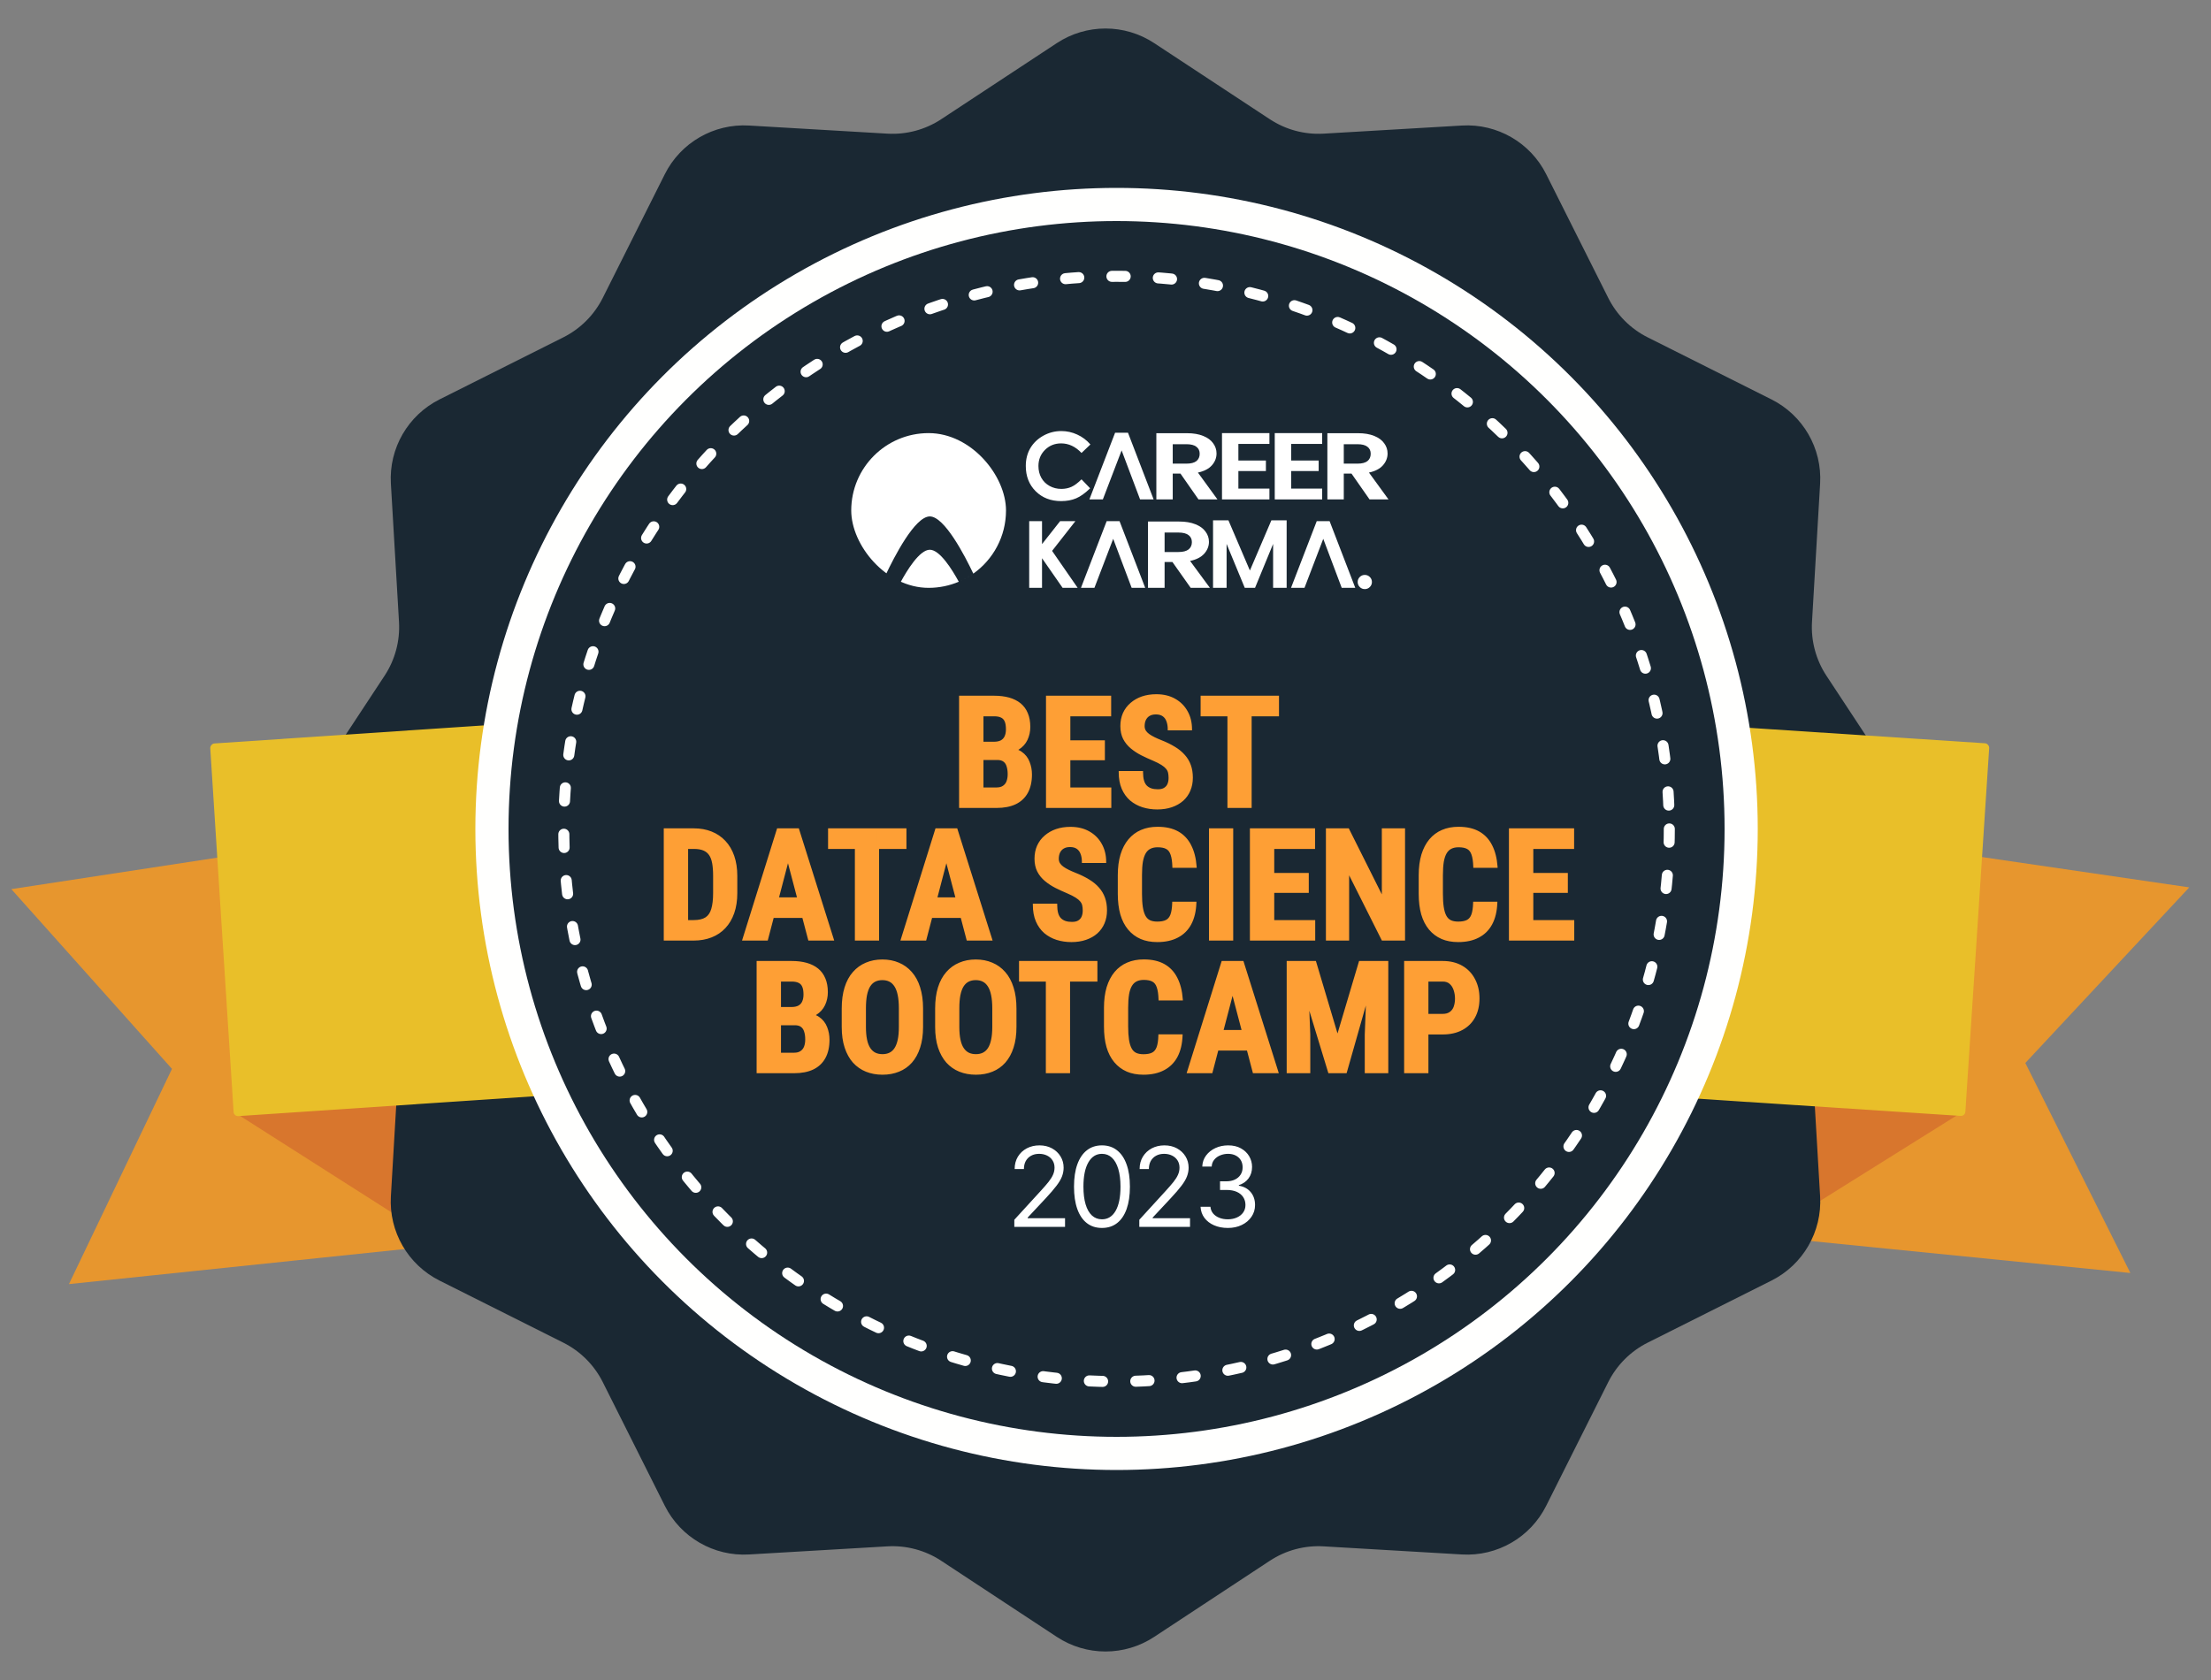
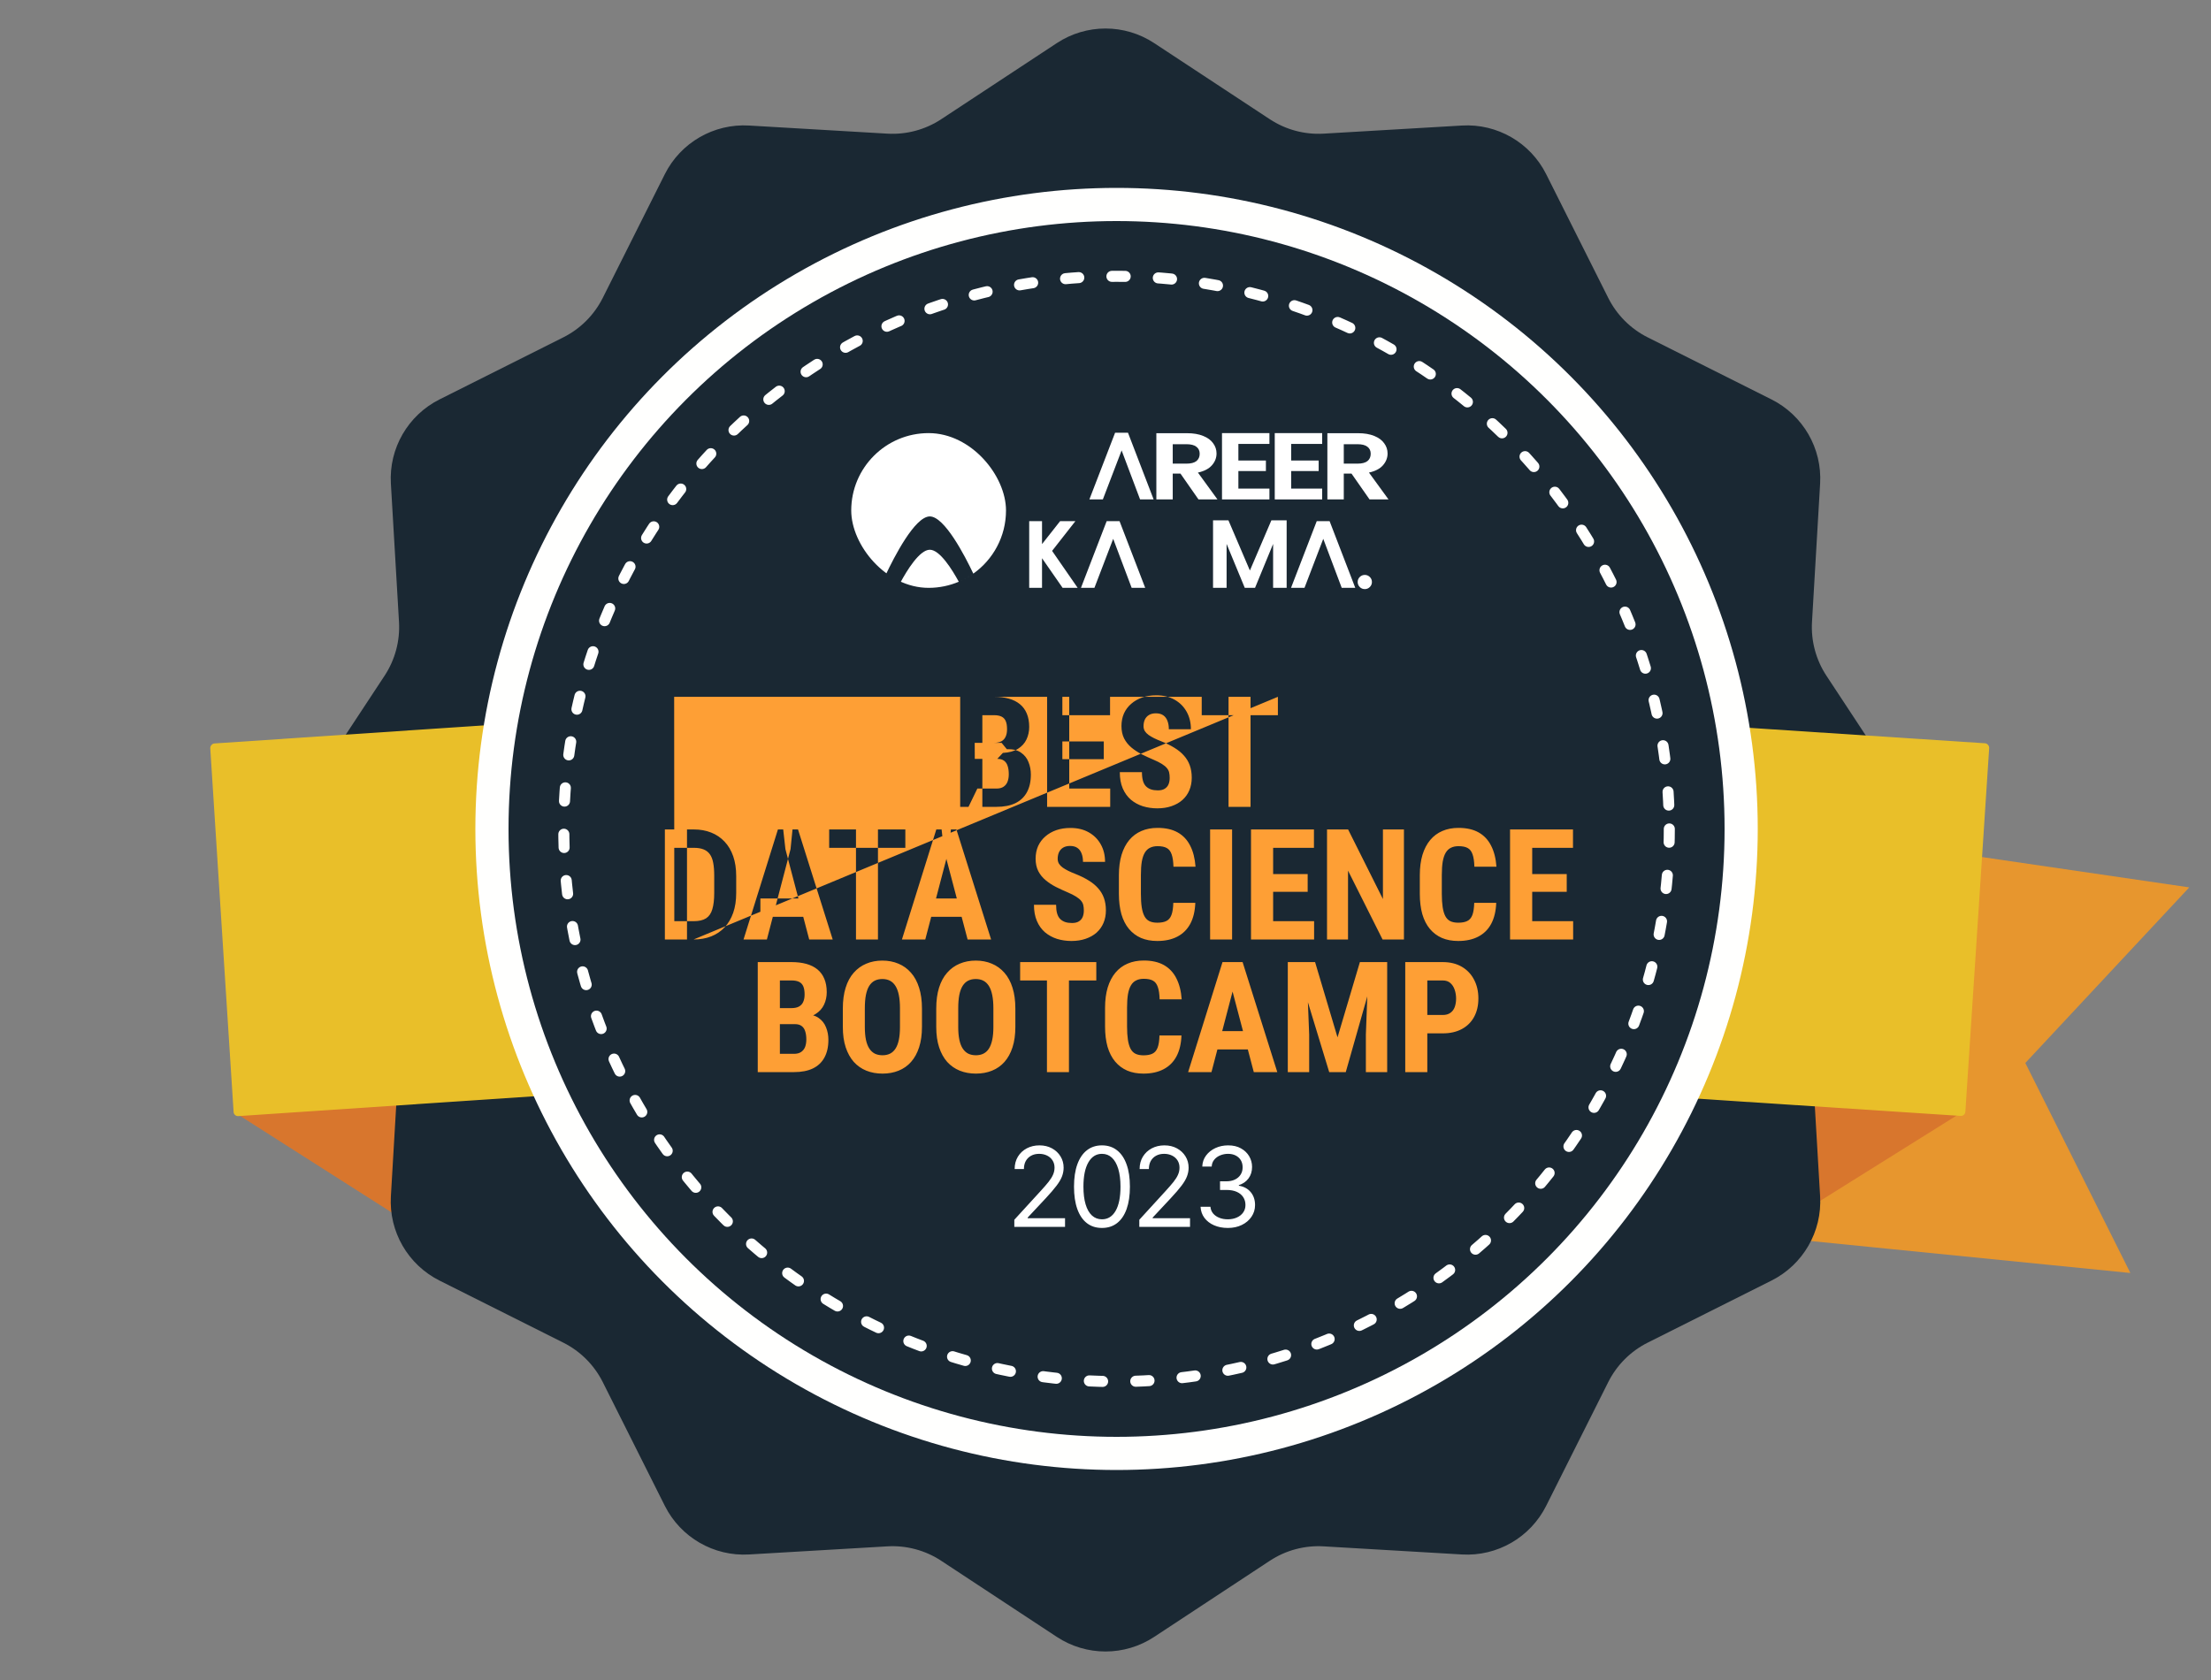
<svg xmlns="http://www.w3.org/2000/svg" width="100" height="76" viewBox="0 0 100 76" fill="none">
  <rect x="0" y="0" width="100" height="76" fill="#808080" stroke="none" />
  <path d="M98 40.5L77.5 37.5L70.5 54.5L95.5 57L91 48L98 40.5Z" fill="#E7962E" stroke="#E7962E" />
  <path d="M88.67 50.355L80.918 55.204L80.248 46.795L88.67 50.355Z" fill="#D8762D" />
-   <path d="M1.5 40.577L21.627 37.5L28.5 54.936L3.955 57.5L8.373 48.269L1.5 40.577Z" fill="#E7962E" stroke="#E7962E" />
  <path d="M10.66 50.355L18.271 55.204L18.93 46.795L10.66 50.355Z" fill="#D8762D" />
  <path d="M47.8 1.949C49.135 1.07 50.865 1.07 52.2 1.949L57.432 5.394C58.152 5.868 59.006 6.097 59.867 6.046L66.12 5.679C67.716 5.585 69.214 6.45 69.931 7.879L72.739 13.478C73.126 14.249 73.751 14.874 74.522 15.261L80.121 18.069C81.55 18.786 82.415 20.284 82.321 21.88L81.954 28.133C81.903 28.994 82.132 29.848 82.606 30.568L86.051 35.8C86.93 37.135 86.93 38.865 86.051 40.2L82.606 45.432C82.132 46.152 81.903 47.006 81.954 47.867L82.321 54.12C82.415 55.716 81.55 57.214 80.121 57.931L74.522 60.739C73.751 61.126 73.126 61.751 72.739 62.522L69.931 68.121C69.214 69.55 67.716 70.415 66.12 70.321L59.867 69.954C59.006 69.903 58.152 70.132 57.432 70.606L52.2 74.051C50.865 74.93 49.135 74.93 47.8 74.051L42.568 70.606C41.848 70.132 40.994 69.903 40.133 69.954L33.88 70.321C32.284 70.415 30.786 69.55 30.069 68.121L27.261 62.522C26.874 61.751 26.249 61.126 25.478 60.739L19.879 57.931C18.45 57.214 17.585 55.716 17.679 54.12L18.046 47.867C18.097 47.006 17.868 46.152 17.394 45.432L13.949 40.2C13.07 38.865 13.07 37.135 13.949 35.8L17.394 30.568C17.868 29.848 18.097 28.994 18.046 28.133L17.679 21.88C17.585 20.284 18.45 18.786 19.879 18.069L25.478 15.261C26.249 14.874 26.874 14.249 27.261 13.478L30.069 7.879C30.786 6.45 32.284 5.585 33.88 5.679L40.133 6.046C40.994 6.097 41.848 5.868 42.568 5.394L47.8 1.949Z" fill="#1A2833" />
  <rect x="72.603" y="32.5" width="17.415" height="16.893" rx="0.2" transform="rotate(3.745 72.603 32.5)" fill="#E9BF29" />
  <rect width="17.099" height="16.892" rx="0.2" transform="matrix(-0.998 0.067 0.064 0.998 26.562 32.5)" fill="#E9BF29" />
  <circle cx="50.5" cy="37.5" r="28.25" fill="#1A2833" stroke="#FFFFFE" stroke-width="1.5" />
  <circle cx="50.5" cy="37.5" r="25" fill="#1A2833" stroke="#FFFFFE" stroke-width="0.5" stroke-linecap="round" stroke-dasharray="0.6 1.5" />
  <path d="M45.876 55.5V55.18L47.077 53.867C47.218 53.713 47.334 53.579 47.425 53.465C47.516 53.35 47.583 53.243 47.627 53.142C47.672 53.04 47.695 52.934 47.695 52.822C47.695 52.695 47.664 52.584 47.602 52.49C47.542 52.397 47.459 52.325 47.354 52.274C47.248 52.223 47.13 52.197 46.999 52.197C46.859 52.197 46.737 52.226 46.633 52.284C46.53 52.341 46.45 52.421 46.393 52.524C46.337 52.627 46.31 52.748 46.31 52.886H45.891C45.891 52.673 45.94 52.486 46.038 52.325C46.136 52.164 46.27 52.039 46.439 51.949C46.61 51.859 46.801 51.814 47.013 51.814C47.226 51.814 47.415 51.859 47.579 51.949C47.744 52.039 47.873 52.16 47.966 52.313C48.06 52.466 48.106 52.635 48.106 52.822C48.106 52.956 48.082 53.087 48.034 53.215C47.986 53.342 47.904 53.483 47.785 53.639C47.668 53.794 47.505 53.984 47.297 54.207L46.48 55.081V55.109H48.17V55.5H45.876ZM49.84 55.55C49.572 55.55 49.344 55.477 49.156 55.331C48.968 55.184 48.824 54.972 48.725 54.694C48.625 54.414 48.576 54.077 48.576 53.682C48.576 53.289 48.625 52.953 48.725 52.675C48.825 52.396 48.97 52.183 49.158 52.036C49.347 51.888 49.575 51.814 49.84 51.814C50.105 51.814 50.332 51.888 50.52 52.036C50.709 52.183 50.854 52.396 50.953 52.675C51.054 52.953 51.104 53.289 51.104 53.682C51.104 54.077 51.054 54.414 50.955 54.694C50.855 54.972 50.712 55.184 50.523 55.331C50.335 55.477 50.107 55.55 49.84 55.55ZM49.84 55.159C50.105 55.159 50.311 55.031 50.458 54.776C50.605 54.52 50.678 54.155 50.678 53.682C50.678 53.367 50.644 53.099 50.577 52.877C50.51 52.656 50.414 52.487 50.289 52.371C50.165 52.255 50.015 52.197 49.84 52.197C49.577 52.197 49.372 52.327 49.224 52.586C49.076 52.844 49.002 53.209 49.002 53.682C49.002 53.997 49.035 54.264 49.101 54.484C49.167 54.705 49.263 54.872 49.387 54.987C49.513 55.102 49.663 55.159 49.84 55.159ZM51.529 55.5V55.18L52.729 53.867C52.87 53.713 52.986 53.579 53.077 53.465C53.168 53.35 53.236 53.243 53.279 53.142C53.325 53.04 53.347 52.934 53.347 52.822C53.347 52.695 53.316 52.584 53.255 52.49C53.194 52.397 53.111 52.325 53.006 52.274C52.901 52.223 52.782 52.197 52.651 52.197C52.511 52.197 52.389 52.226 52.285 52.284C52.182 52.341 52.102 52.421 52.045 52.524C51.99 52.627 51.962 52.748 51.962 52.886H51.543C51.543 52.673 51.592 52.486 51.69 52.325C51.789 52.164 51.922 52.039 52.092 51.949C52.262 51.859 52.453 51.814 52.665 51.814C52.878 51.814 53.067 51.859 53.231 51.949C53.396 52.039 53.525 52.16 53.619 52.313C53.712 52.466 53.759 52.635 53.759 52.822C53.759 52.956 53.735 53.087 53.686 53.215C53.639 53.342 53.556 53.483 53.438 53.639C53.32 53.794 53.158 53.984 52.949 54.207L52.133 55.081V55.109H53.823V55.5H51.529ZM55.535 55.55C55.3 55.55 55.092 55.51 54.908 55.429C54.726 55.349 54.581 55.237 54.473 55.093C54.367 54.949 54.309 54.782 54.299 54.591H54.746C54.756 54.708 54.796 54.809 54.867 54.895C54.938 54.979 55.031 55.044 55.146 55.09C55.261 55.136 55.388 55.159 55.528 55.159C55.684 55.159 55.822 55.132 55.943 55.077C56.064 55.023 56.159 54.947 56.227 54.85C56.296 54.753 56.33 54.641 56.33 54.513C56.33 54.379 56.297 54.261 56.231 54.159C56.164 54.056 56.068 53.976 55.94 53.918C55.812 53.86 55.656 53.831 55.471 53.831H55.18V53.44H55.471C55.615 53.44 55.742 53.414 55.851 53.362C55.961 53.31 56.047 53.237 56.108 53.142C56.171 53.047 56.202 52.936 56.202 52.808C56.202 52.685 56.175 52.578 56.121 52.487C56.066 52.396 55.989 52.325 55.89 52.274C55.792 52.223 55.676 52.197 55.542 52.197C55.416 52.197 55.298 52.221 55.187 52.267C55.077 52.312 54.987 52.377 54.917 52.464C54.847 52.549 54.809 52.652 54.803 52.773H54.377C54.384 52.582 54.442 52.415 54.549 52.272C54.657 52.128 54.798 52.015 54.972 51.935C55.147 51.854 55.34 51.814 55.549 51.814C55.774 51.814 55.967 51.859 56.128 51.951C56.289 52.041 56.413 52.16 56.499 52.307C56.585 52.456 56.629 52.615 56.629 52.787C56.629 52.992 56.575 53.166 56.467 53.311C56.36 53.455 56.215 53.555 56.032 53.611V53.639C56.262 53.677 56.441 53.775 56.57 53.932C56.699 54.088 56.764 54.282 56.764 54.513C56.764 54.711 56.71 54.888 56.602 55.045C56.495 55.202 56.35 55.325 56.165 55.415C55.98 55.505 55.77 55.55 55.535 55.55Z" fill="white" />
  <g clip-path="url(#clip0_1170_26576)">
    <path fill-rule="evenodd" clip-rule="evenodd" d="M44.022 25.95C44.916 25.316 45.5 24.272 45.5 23.093C45.5 21.16 43.933 19.593 42 19.593C40.067 19.593 38.5 21.16 38.5 23.093C38.5 24.308 39.119 25.378 40.059 26.006C39.959 26.219 39.9 26.355 39.9 26.355L40.546 26.7C40.546 26.7 40.613 26.558 40.724 26.353C41.119 26.508 41.55 26.593 42 26.593C42.484 26.593 42.945 26.494 43.364 26.317C43.487 26.541 43.562 26.7 43.562 26.7L44.208 26.355C44.208 26.355 44.139 26.195 44.022 25.95ZM44.022 25.95C43.634 25.132 42.716 23.362 42.054 23.362C41.376 23.362 40.431 25.216 40.059 26.006C40.266 26.144 40.489 26.261 40.724 26.353C41.01 25.822 41.588 24.869 42.054 24.869C42.51 24.869 43.072 25.78 43.364 26.317C43.598 26.218 43.818 26.094 44.022 25.95Z" fill="white" />
  </g>
-   <path d="M49.317 20.107L48.915 20.491C48.642 20.202 48.334 20.058 47.992 20.058C47.704 20.058 47.461 20.156 47.262 20.353C47.065 20.55 46.967 20.793 46.967 21.081C46.967 21.282 47.011 21.46 47.098 21.616C47.186 21.772 47.309 21.895 47.469 21.983C47.629 22.072 47.807 22.117 48.003 22.117C48.169 22.117 48.322 22.086 48.46 22.024C48.598 21.962 48.75 21.848 48.915 21.684L49.305 22.09C49.082 22.308 48.871 22.459 48.673 22.543C48.475 22.627 48.249 22.669 47.994 22.669C47.526 22.669 47.141 22.52 46.842 22.223C46.544 21.925 46.395 21.544 46.395 21.079C46.395 20.778 46.462 20.511 46.598 20.277C46.735 20.044 46.929 19.855 47.182 19.713C47.437 19.571 47.71 19.5 48.003 19.5C48.252 19.5 48.491 19.553 48.72 19.658C48.952 19.763 49.15 19.913 49.317 20.107Z" fill="white" />
  <path d="M51.564 22.593L50.729 20.376L49.88 22.593H49.271L50.434 19.576H51.017L52.177 22.593H51.564Z" fill="white" />
  <path d="M46.549 23.576H47.129V24.614L47.947 23.576H48.638L47.584 24.921L48.741 26.593H48.06L47.129 25.253V26.593H46.549V23.576Z" fill="white" />
  <path d="M51.183 26.593L50.348 24.376L49.499 26.593H48.89L50.053 23.576H50.635L51.796 26.593H51.183Z" fill="white" />
  <path d="M60.684 26.593L59.849 24.376L59 26.593H58.391L59.554 23.576H60.136L61.297 26.593H60.684Z" fill="white" />
  <path d="M61.728 26.008C61.816 26.008 61.892 26.04 61.955 26.102C62.018 26.164 62.05 26.239 62.05 26.328C62.05 26.417 62.018 26.493 61.955 26.556C61.892 26.619 61.816 26.65 61.728 26.65C61.639 26.65 61.563 26.619 61.5 26.556C61.437 26.493 61.406 26.417 61.406 26.328C61.406 26.239 61.437 26.164 61.5 26.102C61.563 26.04 61.639 26.008 61.728 26.008Z" fill="white" />
  <path d="M54.206 22.593L53.391 21.425H53.041V22.593H52.3V19.597H53.688C53.974 19.597 54.217 19.638 54.418 19.721C54.62 19.801 54.77 19.912 54.868 20.052C54.971 20.189 55.022 20.344 55.022 20.515C55.022 20.713 54.952 20.892 54.81 21.052C54.669 21.209 54.459 21.318 54.18 21.378L55.064 22.593H54.206ZM53.041 20.974H53.661C53.862 20.974 54.012 20.936 54.111 20.859C54.21 20.779 54.26 20.668 54.26 20.528C54.26 20.391 54.21 20.285 54.111 20.211C54.012 20.133 53.862 20.095 53.661 20.095H53.041V20.974Z" fill="white" />
  <path d="M56.01 20.082V20.833H57.255V21.309H56.01V22.103H57.414V22.593H55.269V19.593H57.414V20.082H56.01Z" fill="white" />
  <path d="M58.397 20.082V20.833H59.641V21.309H58.397V22.103H59.8V22.593H57.655V19.593H59.8V20.082H58.397Z" fill="white" />
  <path d="M61.942 22.593L61.127 21.425H60.777V22.593H60.035V19.597H61.423C61.709 19.597 61.953 19.638 62.154 19.721C62.355 19.801 62.505 19.912 62.604 20.052C62.706 20.189 62.758 20.344 62.758 20.515C62.758 20.713 62.687 20.892 62.546 21.052C62.405 21.209 62.194 21.318 61.916 21.378L62.8 22.593H61.942ZM60.777 20.974H61.397C61.598 20.974 61.748 20.936 61.847 20.859C61.946 20.779 61.995 20.668 61.995 20.528C61.995 20.391 61.946 20.285 61.847 20.211C61.748 20.133 61.598 20.095 61.397 20.095H60.777V20.974Z" fill="white" />
-   <path d="M53.853 26.593L53.027 25.424H52.673V26.593H51.922V23.593H53.327C53.617 23.593 53.864 23.634 54.068 23.717C54.271 23.797 54.423 23.908 54.523 24.048C54.627 24.186 54.679 24.34 54.679 24.512C54.679 24.71 54.607 24.889 54.464 25.049C54.321 25.207 54.109 25.316 53.826 25.376L54.722 26.593H53.853ZM52.673 24.972H53.3C53.504 24.972 53.656 24.933 53.756 24.856C53.856 24.776 53.907 24.666 53.907 24.525C53.907 24.388 53.856 24.282 53.756 24.207C53.656 24.13 53.504 24.091 53.3 24.091H52.673V24.972Z" fill="white" />
  <path d="M58.193 23.539V26.593H57.581V24.606L56.763 26.593H56.299L55.477 24.606V26.593H54.864V23.539H55.56L56.531 25.809L57.502 23.539H58.193Z" fill="white" />
-   <path d="M45.106 34.33H44.088L44.084 33.605H44.953C45.089 33.605 45.201 33.582 45.288 33.537C45.377 33.489 45.441 33.419 45.482 33.328C45.526 33.235 45.547 33.122 45.547 32.99C45.547 32.837 45.528 32.715 45.489 32.624C45.45 32.531 45.388 32.462 45.301 32.419C45.215 32.376 45.102 32.354 44.963 32.354H44.43V36.5H43.428V31.523H44.963C45.211 31.523 45.433 31.551 45.629 31.605C45.825 31.66 45.992 31.743 46.128 31.855C46.265 31.967 46.369 32.108 46.44 32.279C46.512 32.45 46.549 32.651 46.549 32.884C46.549 33.089 46.508 33.278 46.426 33.451C46.344 33.624 46.215 33.766 46.04 33.875C45.866 33.984 45.64 34.046 45.359 34.06L45.106 34.33ZM45.072 36.5H43.804L44.204 35.673H45.072C45.204 35.673 45.312 35.644 45.394 35.587C45.476 35.53 45.535 35.454 45.571 35.358C45.608 35.26 45.626 35.149 45.626 35.023C45.626 34.882 45.609 34.759 45.575 34.654C45.543 34.55 45.489 34.47 45.414 34.415C45.339 34.358 45.237 34.33 45.11 34.33H44.248L44.255 33.605H45.301L45.537 33.892C45.804 33.883 46.017 33.934 46.176 34.046C46.336 34.155 46.45 34.299 46.518 34.477C46.589 34.652 46.624 34.839 46.624 35.037C46.624 35.356 46.564 35.625 46.443 35.844C46.324 36.06 46.15 36.224 45.92 36.336C45.69 36.445 45.407 36.5 45.072 36.5ZM50.213 35.673V36.5H48.049V35.673H50.213ZM48.36 31.523V36.5H47.359V31.523H48.36ZM49.922 33.54V34.343H48.049V33.54H49.922ZM50.206 31.523V32.354H48.049V31.523H50.206ZM52.903 35.191C52.903 35.102 52.895 35.021 52.879 34.948C52.863 34.875 52.829 34.808 52.776 34.747C52.726 34.685 52.652 34.623 52.554 34.562C52.459 34.501 52.333 34.437 52.178 34.371C51.994 34.293 51.815 34.211 51.642 34.124C51.468 34.036 51.312 33.933 51.173 33.817C51.034 33.701 50.924 33.564 50.842 33.407C50.762 33.247 50.722 33.06 50.722 32.846C50.722 32.637 50.76 32.446 50.835 32.275C50.912 32.105 51.022 31.959 51.163 31.838C51.304 31.715 51.47 31.62 51.659 31.554C51.85 31.488 52.063 31.455 52.298 31.455C52.617 31.455 52.893 31.521 53.125 31.653C53.36 31.785 53.541 31.967 53.669 32.197C53.798 32.427 53.863 32.691 53.863 32.99H52.865C52.865 32.849 52.845 32.724 52.804 32.617C52.765 32.508 52.702 32.422 52.616 32.361C52.529 32.299 52.417 32.269 52.281 32.269C52.153 32.269 52.047 32.295 51.963 32.347C51.881 32.397 51.819 32.467 51.778 32.556C51.74 32.642 51.72 32.74 51.72 32.85C51.72 32.932 51.74 33.006 51.778 33.072C51.819 33.136 51.875 33.194 51.946 33.246C52.016 33.296 52.1 33.345 52.195 33.393C52.293 33.441 52.4 33.488 52.517 33.533C52.742 33.622 52.942 33.72 53.115 33.827C53.288 33.932 53.433 34.05 53.549 34.183C53.665 34.312 53.753 34.459 53.812 34.623C53.871 34.788 53.901 34.974 53.901 35.184C53.901 35.391 53.864 35.581 53.791 35.752C53.721 35.92 53.617 36.066 53.48 36.189C53.344 36.31 53.178 36.403 52.985 36.469C52.794 36.535 52.579 36.568 52.342 36.568C52.112 36.568 51.895 36.536 51.69 36.473C51.484 36.407 51.303 36.307 51.146 36.175C50.991 36.041 50.869 35.871 50.78 35.666C50.691 35.459 50.647 35.214 50.647 34.931H51.648C51.648 35.081 51.663 35.21 51.693 35.317C51.722 35.422 51.768 35.507 51.83 35.57C51.891 35.632 51.966 35.678 52.055 35.71C52.146 35.74 52.25 35.755 52.366 35.755C52.498 35.755 52.603 35.73 52.681 35.68C52.76 35.63 52.817 35.562 52.852 35.478C52.886 35.394 52.903 35.298 52.903 35.191ZM56.56 31.523V36.5H55.565V31.523H56.56ZM57.797 31.523V32.354H54.352V31.523H57.797ZM31.37 42.5H30.491L30.498 41.673H31.37C31.611 41.673 31.799 41.63 31.934 41.543C32.068 41.456 32.163 41.32 32.217 41.133C32.274 40.946 32.303 40.701 32.303 40.398V39.622C32.303 39.392 32.288 39.197 32.258 39.038C32.229 38.876 32.178 38.746 32.108 38.648C32.037 38.548 31.943 38.474 31.824 38.426C31.706 38.378 31.559 38.354 31.383 38.354H30.474V37.523H31.383C31.67 37.523 31.931 37.57 32.166 37.664C32.401 37.757 32.602 37.894 32.771 38.074C32.94 38.252 33.069 38.471 33.161 38.733C33.252 38.995 33.297 39.294 33.297 39.629V40.398C33.297 40.735 33.252 41.034 33.161 41.294C33.069 41.553 32.94 41.773 32.771 41.953C32.605 42.131 32.403 42.266 32.166 42.36C31.929 42.453 31.664 42.5 31.37 42.5ZM31.072 37.523V42.5H30.071V37.523H31.072ZM35.755 38.412L34.685 42.5H33.629L35.184 37.523H35.844L35.755 38.412ZM36.599 42.5L35.523 38.412L35.423 37.523H36.093L37.662 42.5H36.599ZM36.637 40.644V41.475H34.391V40.644H36.637ZM39.709 37.523V42.5H38.715V37.523H39.709ZM40.947 37.523V38.354H37.502V37.523H40.947ZM42.919 38.412L41.849 42.5H40.793L42.348 37.523H43.008L42.919 38.412ZM43.763 42.5L42.687 38.412L42.587 37.523H43.257L44.826 42.5H43.763ZM43.801 40.644V41.475H41.555V40.644H43.801ZM49.02 41.191C49.02 41.102 49.012 41.021 48.996 40.948C48.98 40.875 48.946 40.808 48.894 40.747C48.843 40.685 48.769 40.623 48.671 40.562C48.576 40.501 48.45 40.437 48.295 40.371C48.111 40.293 47.932 40.211 47.759 40.124C47.586 40.036 47.429 39.933 47.291 39.817C47.151 39.701 47.041 39.564 46.959 39.407C46.879 39.247 46.839 39.06 46.839 38.846C46.839 38.637 46.877 38.446 46.952 38.275C47.03 38.105 47.139 37.959 47.28 37.838C47.422 37.715 47.587 37.62 47.776 37.554C47.967 37.488 48.18 37.455 48.415 37.455C48.734 37.455 49.01 37.521 49.242 37.653C49.477 37.785 49.658 37.967 49.786 38.197C49.916 38.427 49.98 38.691 49.98 38.99H48.982C48.982 38.849 48.962 38.724 48.921 38.617C48.882 38.508 48.819 38.422 48.733 38.361C48.646 38.299 48.535 38.269 48.398 38.269C48.27 38.269 48.164 38.295 48.08 38.347C47.998 38.397 47.937 38.467 47.895 38.556C47.857 38.642 47.837 38.74 47.837 38.85C47.837 38.932 47.857 39.006 47.895 39.072C47.937 39.136 47.992 39.194 48.063 39.246C48.134 39.296 48.217 39.345 48.312 39.393C48.41 39.441 48.518 39.488 48.634 39.533C48.859 39.622 49.059 39.72 49.232 39.827C49.405 39.932 49.55 40.05 49.666 40.183C49.782 40.312 49.87 40.459 49.929 40.623C49.988 40.788 50.018 40.974 50.018 41.184C50.018 41.391 49.982 41.581 49.909 41.752C49.838 41.92 49.734 42.066 49.598 42.189C49.461 42.31 49.296 42.403 49.102 42.469C48.911 42.535 48.697 42.568 48.459 42.568C48.229 42.568 48.012 42.536 47.807 42.473C47.602 42.407 47.42 42.307 47.263 42.175C47.108 42.041 46.986 41.871 46.898 41.666C46.809 41.459 46.764 41.214 46.764 40.931H47.766C47.766 41.081 47.78 41.21 47.81 41.317C47.84 41.422 47.885 41.507 47.947 41.57C48.008 41.632 48.084 41.678 48.172 41.71C48.264 41.74 48.367 41.755 48.483 41.755C48.616 41.755 48.72 41.73 48.798 41.68C48.878 41.63 48.935 41.562 48.969 41.478C49.003 41.394 49.02 41.298 49.02 41.191ZM53.067 40.842H54.062C54.048 41.216 53.973 41.532 53.836 41.789C53.699 42.044 53.504 42.238 53.252 42.37C53.001 42.502 52.698 42.568 52.342 42.568C52.067 42.568 51.822 42.523 51.607 42.432C51.393 42.338 51.211 42.202 51.06 42.022C50.91 41.842 50.796 41.619 50.719 41.355C50.644 41.088 50.606 40.782 50.606 40.435V39.591C50.606 39.245 50.646 38.938 50.726 38.672C50.808 38.405 50.924 38.182 51.074 38.002C51.227 37.82 51.41 37.683 51.624 37.592C51.841 37.498 52.085 37.452 52.356 37.452C52.718 37.452 53.021 37.52 53.265 37.657C53.509 37.794 53.697 37.993 53.829 38.255C53.964 38.515 54.044 38.833 54.072 39.209H53.074C53.067 38.971 53.04 38.786 52.992 38.651C52.946 38.515 52.873 38.419 52.773 38.364C52.673 38.307 52.534 38.279 52.356 38.279C52.224 38.279 52.11 38.303 52.014 38.351C51.919 38.396 51.84 38.47 51.778 38.573C51.717 38.675 51.671 38.81 51.642 38.976C51.614 39.142 51.601 39.345 51.601 39.584V40.435C51.601 40.67 51.613 40.871 51.638 41.037C51.663 41.201 51.703 41.336 51.758 41.44C51.812 41.545 51.887 41.622 51.98 41.669C52.076 41.717 52.197 41.741 52.342 41.741C52.511 41.741 52.647 41.716 52.749 41.666C52.854 41.616 52.931 41.526 52.981 41.396C53.032 41.266 53.06 41.081 53.067 40.842ZM55.726 37.523V42.5H54.731V37.523H55.726ZM59.435 41.673V42.5H57.271V41.673H59.435ZM57.582 37.523V42.5H56.581V37.523H57.582ZM59.144 39.54V40.343H57.271V39.54H59.144ZM59.428 37.523V38.354H57.271V37.523H59.428ZM63.498 37.523V42.5H62.531L60.969 39.386V42.5H60.019V37.523H60.973L62.548 40.671V37.523H63.498ZM66.677 40.842H67.672C67.658 41.216 67.583 41.532 67.446 41.789C67.31 42.044 67.115 42.238 66.862 42.37C66.611 42.502 66.308 42.568 65.953 42.568C65.677 42.568 65.432 42.523 65.218 42.432C65.004 42.338 64.821 42.202 64.671 42.022C64.52 41.842 64.407 41.619 64.329 41.355C64.254 41.088 64.216 40.782 64.216 40.435V39.591C64.216 39.245 64.256 38.938 64.336 38.672C64.418 38.405 64.534 38.182 64.685 38.002C64.837 37.82 65.021 37.683 65.235 37.592C65.451 37.498 65.695 37.452 65.966 37.452C66.329 37.452 66.632 37.52 66.876 37.657C67.119 37.794 67.307 37.993 67.439 38.255C67.574 38.515 67.655 38.833 67.682 39.209H66.684C66.677 38.971 66.65 38.786 66.602 38.651C66.556 38.515 66.484 38.419 66.383 38.364C66.283 38.307 66.144 38.279 65.966 38.279C65.834 38.279 65.72 38.303 65.624 38.351C65.529 38.396 65.45 38.47 65.389 38.573C65.327 38.675 65.282 38.81 65.252 38.976C65.225 39.142 65.211 39.345 65.211 39.584V40.435C65.211 40.67 65.224 40.871 65.249 41.037C65.274 41.201 65.314 41.336 65.368 41.44C65.423 41.545 65.497 41.622 65.59 41.669C65.686 41.717 65.807 41.741 65.953 41.741C66.121 41.741 66.257 41.716 66.359 41.666C66.464 41.616 66.542 41.526 66.592 41.396C66.642 41.266 66.67 41.081 66.677 40.842ZM71.151 41.673V42.5H68.988V41.673H71.151ZM69.299 37.523V42.5H68.297V37.523H69.299ZM70.861 39.54V40.343H68.988V39.54H70.861ZM71.144 37.523V38.354H68.988V37.523H71.144ZM35.95 46.33H34.931L34.928 45.605H35.796C35.933 45.605 36.044 45.582 36.131 45.537C36.22 45.489 36.285 45.419 36.326 45.328C36.369 45.235 36.391 45.122 36.391 44.99C36.391 44.837 36.371 44.715 36.333 44.624C36.294 44.531 36.231 44.462 36.145 44.419C36.058 44.376 35.945 44.354 35.806 44.354H35.273V48.5H34.272V43.523H35.806C36.054 43.523 36.277 43.551 36.473 43.605C36.669 43.66 36.835 43.743 36.972 43.855C37.108 43.967 37.212 44.108 37.283 44.279C37.356 44.45 37.392 44.651 37.392 44.884C37.392 45.089 37.351 45.278 37.269 45.451C37.187 45.624 37.058 45.766 36.883 45.875C36.71 45.984 36.483 46.046 36.203 46.06L35.95 46.33ZM35.916 48.5H34.648L35.047 47.673H35.916C36.048 47.673 36.155 47.644 36.237 47.587C36.319 47.53 36.378 47.454 36.415 47.358C36.451 47.26 36.469 47.149 36.469 47.023C36.469 46.882 36.452 46.759 36.418 46.654C36.386 46.55 36.333 46.47 36.257 46.415C36.182 46.358 36.081 46.33 35.953 46.33H35.092L35.099 45.605H36.145L36.38 45.892C36.647 45.883 36.86 45.934 37.02 46.046C37.179 46.155 37.293 46.299 37.361 46.477C37.432 46.652 37.467 46.839 37.467 47.037C37.467 47.356 37.407 47.625 37.286 47.844C37.168 48.06 36.993 48.224 36.763 48.336C36.533 48.445 36.251 48.5 35.916 48.5ZM41.699 45.626V46.456C41.699 46.807 41.655 47.115 41.569 47.379C41.484 47.641 41.364 47.861 41.206 48.039C41.052 48.214 40.864 48.346 40.643 48.435C40.424 48.524 40.181 48.568 39.915 48.568C39.648 48.568 39.404 48.524 39.183 48.435C38.964 48.346 38.775 48.214 38.616 48.039C38.459 47.861 38.337 47.641 38.25 47.379C38.163 47.115 38.12 46.807 38.12 46.456V45.626C38.12 45.266 38.162 44.951 38.247 44.682C38.331 44.411 38.453 44.185 38.612 44.005C38.772 43.823 38.961 43.686 39.18 43.595C39.398 43.502 39.641 43.455 39.908 43.455C40.174 43.455 40.417 43.502 40.636 43.595C40.855 43.686 41.044 43.823 41.203 44.005C41.363 44.185 41.484 44.411 41.569 44.682C41.655 44.951 41.699 45.266 41.699 45.626ZM40.704 46.456V45.619C40.704 45.382 40.687 45.18 40.653 45.014C40.619 44.845 40.567 44.707 40.499 44.6C40.431 44.493 40.347 44.414 40.249 44.364C40.151 44.314 40.038 44.289 39.908 44.289C39.778 44.289 39.663 44.314 39.562 44.364C39.465 44.414 39.381 44.493 39.313 44.6C39.247 44.707 39.197 44.845 39.163 45.014C39.131 45.18 39.115 45.382 39.115 45.619V46.456C39.115 46.684 39.132 46.879 39.166 47.041C39.2 47.202 39.252 47.334 39.32 47.437C39.388 47.54 39.471 47.616 39.569 47.666C39.67 47.714 39.785 47.738 39.915 47.738C40.042 47.738 40.155 47.714 40.253 47.666C40.353 47.616 40.436 47.54 40.502 47.437C40.569 47.334 40.619 47.202 40.653 47.041C40.687 46.879 40.704 46.684 40.704 46.456ZM45.923 45.626V46.456C45.923 46.807 45.88 47.115 45.794 47.379C45.709 47.641 45.588 47.861 45.431 48.039C45.276 48.214 45.088 48.346 44.867 48.435C44.648 48.524 44.406 48.568 44.139 48.568C43.873 48.568 43.629 48.524 43.408 48.435C43.189 48.346 43 48.214 42.84 48.039C42.683 47.861 42.561 47.641 42.475 47.379C42.388 47.115 42.345 46.807 42.345 46.456V45.626C42.345 45.266 42.387 44.951 42.471 44.682C42.556 44.411 42.677 44.185 42.837 44.005C42.996 43.823 43.185 43.686 43.404 43.595C43.623 43.502 43.866 43.455 44.132 43.455C44.399 43.455 44.642 43.502 44.86 43.595C45.079 43.686 45.268 43.823 45.428 44.005C45.587 44.185 45.709 44.411 45.794 44.682C45.88 44.951 45.923 45.266 45.923 45.626ZM44.929 46.456V45.619C44.929 45.382 44.912 45.18 44.877 45.014C44.843 44.845 44.792 44.707 44.724 44.6C44.655 44.493 44.572 44.414 44.474 44.364C44.376 44.314 44.262 44.289 44.132 44.289C44.002 44.289 43.887 44.314 43.787 44.364C43.689 44.414 43.606 44.493 43.538 44.6C43.471 44.707 43.421 44.845 43.387 45.014C43.355 45.18 43.339 45.382 43.339 45.619V46.456C43.339 46.684 43.356 46.879 43.391 47.041C43.425 47.202 43.476 47.334 43.544 47.437C43.613 47.54 43.696 47.616 43.794 47.666C43.894 47.714 44.009 47.738 44.139 47.738C44.267 47.738 44.38 47.714 44.477 47.666C44.578 47.616 44.661 47.54 44.727 47.437C44.793 47.334 44.843 47.202 44.877 47.041C44.912 46.879 44.929 46.684 44.929 46.456ZM48.347 43.523V48.5H47.352V43.523H48.347ZM49.584 43.523V44.354H46.139V43.523H49.584ZM52.441 46.842H53.436C53.422 47.216 53.347 47.532 53.21 47.789C53.074 48.044 52.879 48.238 52.626 48.37C52.375 48.502 52.072 48.568 51.717 48.568C51.441 48.568 51.196 48.523 50.982 48.432C50.768 48.338 50.585 48.202 50.435 48.022C50.285 47.842 50.171 47.619 50.093 47.355C50.018 47.088 49.98 46.782 49.98 46.435V45.591C49.98 45.245 50.02 44.938 50.1 44.672C50.182 44.405 50.298 44.182 50.449 44.002C50.601 43.82 50.785 43.683 50.999 43.592C51.215 43.498 51.459 43.452 51.73 43.452C52.093 43.452 52.396 43.52 52.64 43.657C52.883 43.794 53.072 43.993 53.204 44.255C53.338 44.515 53.419 44.833 53.446 45.209H52.448C52.441 44.971 52.414 44.786 52.366 44.651C52.321 44.515 52.248 44.419 52.148 44.364C52.047 44.307 51.908 44.279 51.73 44.279C51.598 44.279 51.484 44.303 51.389 44.351C51.293 44.396 51.214 44.47 51.153 44.573C51.091 44.675 51.046 44.81 51.016 44.976C50.989 45.142 50.975 45.345 50.975 45.584V46.435C50.975 46.67 50.988 46.871 51.013 47.037C51.038 47.201 51.078 47.336 51.132 47.44C51.187 47.545 51.261 47.622 51.355 47.669C51.45 47.717 51.571 47.741 51.717 47.741C51.885 47.741 52.021 47.716 52.123 47.666C52.228 47.616 52.306 47.526 52.356 47.396C52.406 47.266 52.435 47.081 52.441 46.842ZM55.863 44.412L54.793 48.5H53.737L55.292 43.523H55.952L55.863 44.412ZM56.707 48.5L55.63 44.412L55.531 43.523H56.201L57.77 48.5H56.707ZM56.745 46.644V47.475H54.499V46.644H56.745ZM58.601 43.523H59.479L60.494 46.928L61.506 43.523H62.282L60.867 48.5H60.118L58.601 43.523ZM58.245 43.523H59.083L59.212 46.805V48.5H58.245V43.523ZM61.899 43.523H62.74V48.5H61.776V46.805L61.899 43.523ZM65.252 46.747H64.233V45.916H65.252C65.393 45.916 65.508 45.884 65.597 45.82C65.688 45.757 65.754 45.669 65.795 45.557C65.836 45.443 65.857 45.316 65.857 45.174C65.857 45.031 65.835 44.898 65.792 44.774C65.751 44.649 65.686 44.548 65.597 44.47C65.511 44.393 65.395 44.354 65.252 44.354H64.555V48.5H63.557V43.523H65.252C65.587 43.523 65.875 43.594 66.117 43.735C66.358 43.877 66.543 44.072 66.67 44.32C66.8 44.566 66.865 44.849 66.865 45.167C66.865 45.489 66.8 45.768 66.67 46.005C66.543 46.24 66.358 46.422 66.117 46.552C65.875 46.682 65.587 46.747 65.252 46.747Z" fill="#FE9F35" />
-   <path d="M45.106 34.33V34.38H45.128L45.143 34.364L45.106 34.33ZM44.088 34.33L44.038 34.33L44.038 34.38H44.088V34.33ZM44.084 33.605V33.555H44.034L44.035 33.605L44.084 33.605ZM45.288 33.537L45.311 33.581L45.311 33.581L45.288 33.537ZM45.482 33.328L45.437 33.307L45.437 33.308L45.482 33.328ZM45.489 32.624L45.443 32.643L45.443 32.644L45.489 32.624ZM44.43 32.354V32.304H44.38V32.354H44.43ZM44.43 36.5V36.55H44.48V36.5H44.43ZM43.428 36.5H43.378V36.55H43.428V36.5ZM43.428 31.523V31.473H43.378V31.523H43.428ZM46.44 32.279L46.393 32.298L46.394 32.298L46.44 32.279ZM46.04 33.875L46.013 33.833L46.013 33.833L46.04 33.875ZM45.359 34.06L45.357 34.01L45.337 34.011L45.323 34.025L45.359 34.06ZM43.804 36.5L43.759 36.478L43.724 36.55H43.804V36.5ZM44.204 35.673V35.623H44.173L44.159 35.651L44.204 35.673ZM45.394 35.587L45.422 35.629L45.394 35.587ZM45.571 35.358L45.618 35.376L45.618 35.376L45.571 35.358ZM45.575 34.654L45.527 34.669L45.527 34.67L45.575 34.654ZM45.414 34.415L45.384 34.455L45.385 34.456L45.414 34.415ZM44.248 34.33L44.199 34.329L44.198 34.38H44.248V34.33ZM44.255 33.605V33.555H44.206L44.205 33.605L44.255 33.605ZM45.301 33.605L45.34 33.573L45.325 33.555H45.301V33.605ZM45.537 33.892L45.498 33.924L45.514 33.943L45.539 33.942L45.537 33.892ZM46.176 34.046L46.148 34.087L46.148 34.087L46.176 34.046ZM46.518 34.477L46.471 34.495L46.472 34.495L46.518 34.477ZM46.443 35.844L46.399 35.82L46.399 35.82L46.443 35.844ZM45.92 36.336L45.941 36.381L45.942 36.381L45.92 36.336ZM45.106 34.28H44.088V34.38H45.106V34.28ZM44.138 34.329L44.135 33.605L44.035 33.605L44.038 34.33L44.138 34.329ZM44.084 33.655H44.953V33.555H44.084V33.655ZM44.953 33.655C45.094 33.655 45.215 33.631 45.311 33.581L45.264 33.492C45.187 33.533 45.084 33.555 44.953 33.555V33.655ZM45.311 33.581C45.41 33.528 45.482 33.45 45.528 33.349L45.437 33.308C45.4 33.389 45.343 33.45 45.264 33.493L45.311 33.581ZM45.528 33.349C45.575 33.248 45.597 33.127 45.597 32.99H45.497C45.497 33.117 45.477 33.222 45.437 33.307L45.528 33.349ZM45.597 32.99C45.597 32.834 45.578 32.704 45.535 32.605L45.443 32.644C45.478 32.726 45.497 32.84 45.497 32.99H45.597ZM45.535 32.605C45.492 32.501 45.422 32.423 45.324 32.374L45.279 32.464C45.354 32.501 45.409 32.56 45.443 32.643L45.535 32.605ZM45.324 32.374C45.228 32.326 45.106 32.304 44.963 32.304V32.404C45.097 32.404 45.202 32.425 45.279 32.464L45.324 32.374ZM44.963 32.304H44.43V32.404H44.963V32.304ZM44.38 32.354V36.5H44.48V32.354H44.38ZM44.43 36.45H43.428V36.55H44.43V36.45ZM43.478 36.5V31.523H43.378V36.5H43.478ZM43.428 31.573H44.963V31.473H43.428V31.573ZM44.963 31.573C45.208 31.573 45.425 31.6 45.616 31.654L45.643 31.557C45.442 31.501 45.215 31.473 44.963 31.473V31.573ZM45.616 31.654C45.806 31.707 45.966 31.787 46.097 31.894L46.16 31.816C46.017 31.7 45.844 31.614 45.643 31.557L45.616 31.654ZM46.097 31.894C46.227 32 46.326 32.134 46.393 32.298L46.486 32.26C46.412 32.081 46.303 31.933 46.16 31.816L46.097 31.894ZM46.394 32.298C46.463 32.462 46.499 32.657 46.499 32.884H46.599C46.599 32.646 46.562 32.438 46.485 32.259L46.394 32.298ZM46.499 32.884C46.499 33.082 46.459 33.264 46.381 33.43L46.471 33.473C46.556 33.292 46.599 33.096 46.599 32.884H46.499ZM46.381 33.43C46.303 33.594 46.181 33.728 46.013 33.833L46.066 33.917C46.249 33.803 46.385 33.655 46.471 33.473L46.381 33.43ZM46.013 33.833C45.849 33.936 45.632 33.996 45.357 34.01L45.362 34.109C45.648 34.096 45.884 34.033 46.066 33.917L46.013 33.833ZM45.323 34.025L45.07 34.295L45.143 34.364L45.396 34.094L45.323 34.025ZM45.072 36.45H43.804V36.55H45.072V36.45ZM43.849 36.522L44.249 35.695L44.159 35.651L43.759 36.478L43.849 36.522ZM44.204 35.723H45.072V35.623H44.204V35.723ZM45.072 35.723C45.211 35.723 45.329 35.693 45.422 35.629L45.365 35.546C45.294 35.596 45.197 35.623 45.072 35.623V35.723ZM45.422 35.629C45.513 35.566 45.578 35.481 45.618 35.376L45.525 35.341C45.492 35.427 45.439 35.495 45.365 35.546L45.422 35.629ZM45.618 35.376C45.657 35.271 45.676 35.154 45.676 35.023H45.576C45.576 35.144 45.558 35.249 45.524 35.341L45.618 35.376ZM45.676 35.023C45.676 34.878 45.658 34.75 45.622 34.639L45.527 34.67C45.559 34.768 45.576 34.886 45.576 35.023H45.676ZM45.623 34.64C45.588 34.526 45.529 34.437 45.444 34.375L45.385 34.456C45.45 34.503 45.498 34.572 45.527 34.669L45.623 34.64ZM45.444 34.375C45.358 34.31 45.245 34.28 45.11 34.28V34.38C45.23 34.38 45.32 34.407 45.384 34.455L45.444 34.375ZM45.11 34.28H44.248V34.38H45.11V34.28ZM44.298 34.33L44.305 33.605L44.205 33.605L44.199 34.329L44.298 34.33ZM44.255 33.655H45.301V33.555H44.255V33.655ZM45.263 33.637L45.498 33.924L45.576 33.86L45.34 33.573L45.263 33.637ZM45.539 33.942C45.798 33.933 46 33.983 46.148 34.087L46.205 34.005C46.034 33.885 45.809 33.833 45.535 33.842L45.539 33.942ZM46.148 34.087C46.299 34.191 46.407 34.326 46.471 34.495L46.565 34.459C46.493 34.271 46.372 34.12 46.205 34.005L46.148 34.087ZM46.472 34.495C46.54 34.664 46.574 34.845 46.574 35.037H46.674C46.674 34.833 46.638 34.64 46.564 34.458L46.472 34.495ZM46.574 35.037C46.574 35.35 46.515 35.61 46.399 35.82L46.487 35.868C46.612 35.64 46.674 35.362 46.674 35.037H46.574ZM46.399 35.82C46.286 36.027 46.119 36.184 45.898 36.291L45.942 36.381C46.181 36.265 46.363 36.094 46.487 35.868L46.399 35.82ZM45.898 36.291C45.677 36.396 45.402 36.45 45.072 36.45V36.55C45.412 36.55 45.703 36.495 45.941 36.381L45.898 36.291ZM50.213 35.673H50.263V35.623H50.213V35.673ZM50.213 36.5V36.55H50.263V36.5H50.213ZM48.049 36.5H47.999V36.55H48.049V36.5ZM48.049 35.673V35.623H47.999V35.673H48.049ZM48.36 31.523H48.41V31.473H48.36V31.523ZM48.36 36.5V36.55H48.41V36.5H48.36ZM47.359 36.5H47.309V36.55H47.359V36.5ZM47.359 31.523V31.473H47.309V31.523H47.359ZM49.922 33.54H49.972V33.49H49.922V33.54ZM49.922 34.343V34.393H49.972V34.343H49.922ZM48.049 34.343H47.999V34.393H48.049V34.343ZM48.049 33.54V33.49H47.999V33.54H48.049ZM50.206 31.523H50.256V31.473H50.206V31.523ZM50.206 32.354V32.404H50.256V32.354H50.206ZM48.049 32.354H47.999V32.404H48.049V32.354ZM48.049 31.523V31.473H47.999V31.523H48.049ZM50.163 35.673V36.5H50.263V35.673H50.163ZM50.213 36.45H48.049V36.55H50.213V36.45ZM48.099 36.5V35.673H47.999V36.5H48.099ZM48.049 35.723H50.213V35.623H48.049V35.723ZM48.31 31.523V36.5H48.41V31.523H48.31ZM48.36 36.45H47.359V36.55H48.36V36.45ZM47.409 36.5V31.523H47.309V36.5H47.409ZM47.359 31.573H48.36V31.473H47.359V31.573ZM49.872 33.54V34.343H49.972V33.54H49.872ZM49.922 34.293H48.049V34.393H49.922V34.293ZM48.099 34.343V33.54H47.999V34.343H48.099ZM48.049 33.59H49.922V33.49H48.049V33.59ZM50.156 31.523V32.354H50.256V31.523H50.156ZM50.206 32.304H48.049V32.404H50.206V32.304ZM48.099 32.354V31.523H47.999V32.354H48.099ZM48.049 31.573H50.206V31.473H48.049V31.573ZM52.776 34.747L52.738 34.778L52.738 34.779L52.776 34.747ZM52.554 34.562L52.527 34.604L52.528 34.604L52.554 34.562ZM52.178 34.371L52.198 34.325L52.198 34.325L52.178 34.371ZM51.642 34.124L51.619 34.169L51.619 34.169L51.642 34.124ZM51.173 33.817L51.141 33.855L51.173 33.817ZM50.842 33.407L50.797 33.429L50.797 33.43L50.842 33.407ZM50.835 32.275L50.789 32.255L50.789 32.255L50.835 32.275ZM51.163 31.838L51.196 31.876L51.196 31.876L51.163 31.838ZM51.659 31.554L51.642 31.507L51.642 31.507L51.659 31.554ZM53.125 31.653L53.1 31.697L53.1 31.697L53.125 31.653ZM53.669 32.197L53.625 32.221L53.625 32.221L53.669 32.197ZM53.863 32.99V33.04H53.913V32.99H53.863ZM52.865 32.99H52.815V33.04H52.865V32.99ZM52.804 32.617L52.757 32.634L52.757 32.635L52.804 32.617ZM51.963 32.347L51.989 32.39L51.989 32.39L51.963 32.347ZM51.778 32.556L51.733 32.535L51.733 32.535L51.778 32.556ZM51.778 33.072L51.735 33.097L51.736 33.099L51.778 33.072ZM51.946 33.246L51.916 33.286L51.917 33.287L51.946 33.246ZM52.195 33.393L52.173 33.438L52.173 33.438L52.195 33.393ZM52.517 33.533L52.535 33.487L52.535 33.487L52.517 33.533ZM53.115 33.827L53.088 33.87L53.089 33.87L53.115 33.827ZM53.549 34.183L53.511 34.216L53.512 34.216L53.549 34.183ZM53.791 35.752L53.745 35.732L53.745 35.732L53.791 35.752ZM53.48 36.189L53.514 36.226L53.514 36.226L53.48 36.189ZM52.985 36.469L52.969 36.422L52.968 36.422L52.985 36.469ZM51.69 36.473L51.674 36.52L51.675 36.52L51.69 36.473ZM51.146 36.175L51.113 36.213L51.114 36.214L51.146 36.175ZM50.78 35.666L50.734 35.686L50.734 35.686L50.78 35.666ZM50.647 34.931V34.881H50.597V34.931H50.647ZM51.648 34.931H51.698V34.881H51.648V34.931ZM51.693 35.317L51.645 35.331L51.645 35.331L51.693 35.317ZM51.83 35.57L51.794 35.605L51.794 35.606L51.83 35.57ZM52.055 35.71L52.038 35.758L52.04 35.758L52.055 35.71ZM52.681 35.68L52.654 35.637L52.654 35.638L52.681 35.68ZM52.953 35.191C52.953 35.099 52.945 35.015 52.928 34.938L52.83 34.959C52.845 35.028 52.853 35.105 52.853 35.191H52.953ZM52.928 34.938C52.91 34.856 52.872 34.781 52.814 34.714L52.738 34.779C52.786 34.835 52.816 34.895 52.83 34.959L52.928 34.938ZM52.815 34.715C52.76 34.648 52.681 34.583 52.581 34.52L52.528 34.604C52.623 34.664 52.692 34.722 52.738 34.778L52.815 34.715ZM52.581 34.52C52.482 34.456 52.354 34.391 52.198 34.325L52.159 34.417C52.312 34.482 52.435 34.545 52.527 34.604L52.581 34.52ZM52.198 34.325C52.014 34.247 51.836 34.166 51.664 34.08L51.619 34.169C51.793 34.256 51.973 34.339 52.159 34.417L52.198 34.325ZM51.664 34.08C51.494 33.993 51.341 33.892 51.205 33.779L51.141 33.855C51.283 33.974 51.443 34.079 51.619 34.169L51.664 34.08ZM51.205 33.779C51.071 33.666 50.965 33.535 50.886 33.384L50.797 33.43C50.883 33.593 50.997 33.735 51.141 33.855L51.205 33.779ZM50.886 33.384C50.811 33.233 50.772 33.054 50.772 32.846H50.672C50.672 33.067 50.713 33.261 50.797 33.429L50.886 33.384ZM50.772 32.846C50.772 32.643 50.809 32.459 50.881 32.295L50.789 32.255C50.711 32.433 50.672 32.63 50.672 32.846H50.772ZM50.88 32.296C50.955 32.132 51.06 31.992 51.196 31.876L51.131 31.8C50.984 31.925 50.87 32.077 50.789 32.255L50.88 32.296ZM51.196 31.876C51.332 31.757 51.492 31.666 51.675 31.601L51.642 31.507C51.447 31.575 51.277 31.673 51.13 31.8L51.196 31.876ZM51.675 31.602C51.86 31.538 52.068 31.505 52.298 31.505V31.405C52.059 31.405 51.84 31.439 51.642 31.507L51.675 31.602ZM52.298 31.505C52.61 31.505 52.877 31.57 53.1 31.697L53.15 31.61C52.908 31.473 52.624 31.405 52.298 31.405V31.505ZM53.1 31.697C53.327 31.825 53.502 31.999 53.625 32.221L53.712 32.172C53.58 31.934 53.392 31.746 53.15 31.61L53.1 31.697ZM53.625 32.221C53.75 32.443 53.813 32.699 53.813 32.99H53.913C53.913 32.684 53.847 32.411 53.712 32.172L53.625 32.221ZM53.863 32.94H52.865V33.04H53.863V32.94ZM52.915 32.99C52.915 32.844 52.894 32.713 52.85 32.599L52.757 32.635C52.795 32.735 52.815 32.853 52.815 32.99H52.915ZM52.851 32.6C52.809 32.482 52.74 32.388 52.645 32.32L52.587 32.402C52.664 32.457 52.721 32.533 52.757 32.634L52.851 32.6ZM52.645 32.32C52.547 32.251 52.425 32.219 52.281 32.219V32.319C52.41 32.319 52.511 32.348 52.587 32.402L52.645 32.32ZM52.281 32.219C52.147 32.219 52.031 32.246 51.937 32.305L51.989 32.39C52.064 32.343 52.16 32.319 52.281 32.319V32.219ZM51.937 32.304C51.846 32.36 51.778 32.437 51.733 32.535L51.824 32.577C51.861 32.497 51.916 32.435 51.989 32.39L51.937 32.304ZM51.733 32.535C51.691 32.629 51.67 32.734 51.67 32.85H51.77C51.77 32.746 51.788 32.655 51.824 32.576L51.733 32.535ZM51.67 32.85C51.67 32.94 51.692 33.023 51.735 33.097L51.822 33.047C51.788 32.989 51.77 32.923 51.77 32.85H51.67ZM51.736 33.099C51.781 33.168 51.841 33.231 51.916 33.286L51.976 33.206C51.909 33.157 51.858 33.103 51.82 33.045L51.736 33.099ZM51.917 33.287C51.99 33.339 52.075 33.389 52.173 33.438L52.218 33.348C52.124 33.301 52.043 33.254 51.975 33.205L51.917 33.287ZM52.173 33.438C52.273 33.486 52.381 33.534 52.498 33.58L52.535 33.487C52.42 33.441 52.314 33.395 52.217 33.348L52.173 33.438ZM52.498 33.58C52.722 33.668 52.918 33.764 53.088 33.87L53.141 33.785C52.965 33.676 52.763 33.576 52.535 33.487L52.498 33.58ZM53.089 33.87C53.258 33.972 53.399 34.088 53.511 34.216L53.586 34.15C53.466 34.013 53.318 33.891 53.141 33.784L53.089 33.87ZM53.512 34.216C53.623 34.341 53.708 34.483 53.765 34.641L53.859 34.607C53.798 34.437 53.707 34.284 53.586 34.149L53.512 34.216ZM53.765 34.641C53.822 34.798 53.851 34.979 53.851 35.184H53.951C53.951 34.97 53.921 34.777 53.859 34.607L53.765 34.641ZM53.851 35.184C53.851 35.386 53.816 35.568 53.745 35.732L53.837 35.771C53.913 35.593 53.951 35.397 53.951 35.184H53.851ZM53.745 35.732C53.678 35.894 53.578 36.034 53.447 36.152L53.514 36.226C53.656 36.098 53.764 35.946 53.838 35.771L53.745 35.732ZM53.447 36.151C53.316 36.267 53.157 36.358 52.969 36.422L53.001 36.517C53.2 36.449 53.371 36.352 53.514 36.226L53.447 36.151ZM52.968 36.422C52.783 36.486 52.575 36.518 52.342 36.518V36.618C52.584 36.618 52.804 36.585 53.001 36.517L52.968 36.422ZM52.342 36.518C52.117 36.518 51.904 36.487 51.704 36.425L51.675 36.52C51.885 36.586 52.108 36.618 52.342 36.618V36.518ZM51.705 36.425C51.506 36.361 51.33 36.265 51.178 36.137L51.114 36.214C51.276 36.35 51.463 36.452 51.674 36.52L51.705 36.425ZM51.179 36.138C51.03 36.008 50.912 35.845 50.826 35.646L50.734 35.686C50.826 35.897 50.952 36.073 51.113 36.213L51.179 36.138ZM50.826 35.646C50.741 35.447 50.697 35.209 50.697 34.931H50.597C50.597 35.219 50.642 35.471 50.734 35.686L50.826 35.646ZM50.647 34.981H51.648V34.881H50.647V34.981ZM51.598 34.931C51.598 35.085 51.614 35.218 51.645 35.331L51.741 35.304C51.713 35.203 51.698 35.078 51.698 34.931H51.598ZM51.645 35.331C51.676 35.442 51.725 35.534 51.794 35.605L51.866 35.536C51.811 35.479 51.769 35.403 51.741 35.304L51.645 35.331ZM51.794 35.606C51.861 35.673 51.943 35.723 52.038 35.758L52.072 35.663C51.989 35.634 51.921 35.591 51.865 35.535L51.794 35.606ZM52.04 35.758C52.137 35.789 52.246 35.805 52.366 35.805V35.705C52.254 35.705 52.156 35.691 52.071 35.663L52.04 35.758ZM52.366 35.805C52.504 35.805 52.62 35.779 52.708 35.722L52.654 35.638C52.587 35.681 52.493 35.705 52.366 35.705V35.805ZM52.707 35.722C52.796 35.666 52.86 35.591 52.898 35.497L52.805 35.459C52.775 35.533 52.725 35.593 52.654 35.637L52.707 35.722ZM52.898 35.497C52.935 35.406 52.953 35.303 52.953 35.191H52.853C52.853 35.293 52.837 35.382 52.805 35.459L52.898 35.497ZM56.56 31.523H56.61V31.473H56.56V31.523ZM56.56 36.5V36.55H56.61V36.5H56.56ZM55.565 36.5H55.515V36.55H55.565V36.5ZM55.565 31.523V31.473H55.515V31.523H55.565ZM57.797 31.523H57.847V31.473H57.797V31.523ZM57.797 32.354V32.404H57.847V32.354H57.797ZM54.352 32.354H54.302V32.404H54.352V32.354ZM54.352 31.523V31.473H54.302V31.523H54.352ZM56.51 31.523V36.5H56.61V31.523H56.51ZM56.56 36.45H55.565V36.55H56.56V36.45ZM55.615 36.5V31.523H55.515V36.5H55.615ZM55.565 31.573H56.56V31.473H55.565V31.573ZM57.747 31.523V32.354H57.847V31.523H57.747ZM57.797 32.304H54.352V32.404H57.797V32.304ZM54.402 32.354V31.523H54.302V32.354H54.402ZM54.352 31.573H57.797V31.473H54.352V31.573ZM30.491 42.5L30.441 42.5L30.441 42.55H30.491V42.5ZM30.498 41.673V41.623H30.448L30.448 41.672L30.498 41.673ZM31.934 41.543L31.907 41.501L31.934 41.543ZM32.217 41.133L32.169 41.118L32.169 41.119L32.217 41.133ZM32.258 39.038L32.209 39.047L32.209 39.047L32.258 39.038ZM32.108 38.648L32.067 38.677L32.067 38.677L32.108 38.648ZM30.474 38.354H30.424V38.404H30.474V38.354ZM30.474 37.523V37.473H30.424V37.523H30.474ZM32.771 38.074L32.734 38.108L32.735 38.108L32.771 38.074ZM33.161 38.733L33.113 38.75L33.161 38.733ZM33.161 41.294L33.114 41.277L33.161 41.294ZM32.771 41.953L32.734 41.919L32.734 41.919L32.771 41.953ZM31.072 37.523H31.122V37.473H31.072V37.523ZM31.072 42.5V42.55H31.122V42.5H31.072ZM30.071 42.5H30.021V42.55H30.071V42.5ZM30.071 37.523V37.473H30.021V37.523H30.071ZM31.37 42.45H30.491V42.55H31.37V42.45ZM30.541 42.5L30.548 41.673L30.448 41.672L30.441 42.5L30.541 42.5ZM30.498 41.723H31.37V41.623H30.498V41.723ZM31.37 41.723C31.616 41.723 31.815 41.679 31.961 41.585L31.907 41.501C31.783 41.58 31.606 41.623 31.37 41.623V41.723ZM31.961 41.585C32.107 41.491 32.208 41.343 32.265 41.147L32.169 41.119C32.117 41.297 32.029 41.422 31.907 41.501L31.961 41.585ZM32.265 41.147C32.324 40.954 32.353 40.703 32.353 40.398H32.253C32.253 40.699 32.224 40.938 32.169 41.118L32.265 41.147ZM32.353 40.398V39.622H32.253V40.398H32.353ZM32.353 39.622C32.353 39.39 32.338 39.192 32.307 39.029L32.209 39.047C32.238 39.202 32.253 39.394 32.253 39.622H32.353ZM32.307 39.029C32.277 38.862 32.225 38.724 32.148 38.619L32.067 38.677C32.132 38.767 32.18 38.89 32.209 39.047L32.307 39.029ZM32.149 38.619C32.072 38.511 31.97 38.431 31.843 38.379L31.805 38.472C31.916 38.517 32.002 38.585 32.067 38.677L32.149 38.619ZM31.843 38.379C31.717 38.328 31.563 38.304 31.383 38.304V38.404C31.555 38.404 31.695 38.427 31.805 38.472L31.843 38.379ZM31.383 38.304H30.474V38.404H31.383V38.304ZM30.524 38.354V37.523H30.424V38.354H30.524ZM30.474 37.573H31.383V37.473H30.474V37.573ZM31.383 37.573C31.665 37.573 31.919 37.619 32.148 37.71L32.184 37.617C31.943 37.521 31.676 37.473 31.383 37.473V37.573ZM32.148 37.71C32.376 37.801 32.571 37.933 32.734 38.108L32.807 38.039C32.634 37.854 32.426 37.713 32.184 37.617L32.148 37.71ZM32.735 38.108C32.898 38.28 33.024 38.494 33.113 38.75L33.208 38.717C33.115 38.449 32.981 38.223 32.807 38.039L32.735 38.108ZM33.113 38.75C33.202 39.006 33.247 39.298 33.247 39.629H33.347C33.347 39.289 33.301 38.985 33.208 38.717L33.113 38.75ZM33.247 39.629V40.398H33.347V39.629H33.247ZM33.247 40.398C33.247 40.731 33.202 41.023 33.114 41.277L33.208 41.31C33.301 41.044 33.347 40.74 33.347 40.398H33.247ZM33.114 41.277C33.024 41.531 32.898 41.745 32.734 41.919L32.807 41.987C32.981 41.802 33.115 41.576 33.208 41.31L33.114 41.277ZM32.734 41.919C32.574 42.091 32.378 42.222 32.148 42.313L32.184 42.406C32.428 42.31 32.636 42.171 32.807 41.987L32.734 41.919ZM32.148 42.313C31.917 42.404 31.658 42.45 31.37 42.45V42.55C31.669 42.55 31.941 42.502 32.184 42.406L32.148 42.313ZM31.022 37.523V42.5H31.122V37.523H31.022ZM31.072 42.45H30.071V42.55H31.072V42.45ZM30.121 42.5V37.523H30.021V42.5H30.121ZM30.071 37.573H31.072V37.473H30.071V37.573ZM35.755 38.412L35.804 38.425L35.805 38.417L35.755 38.412ZM34.685 42.5V42.55H34.724L34.733 42.513L34.685 42.5ZM33.629 42.5L33.581 42.485L33.561 42.55H33.629V42.5ZM35.184 37.523V37.473H35.147L35.136 37.508L35.184 37.523ZM35.844 37.523L35.894 37.528L35.899 37.473H35.844V37.523ZM36.599 42.5L36.551 42.513L36.561 42.55H36.599V42.5ZM35.523 38.412L35.472 38.418L35.474 38.425L35.523 38.412ZM35.423 37.523V37.473H35.367L35.374 37.529L35.423 37.523ZM36.093 37.523L36.141 37.508L36.13 37.473H36.093V37.523ZM37.662 42.5V42.55H37.73L37.71 42.485L37.662 42.5ZM36.637 40.644H36.687V40.594H36.637V40.644ZM36.637 41.475V41.525H36.687V41.475H36.637ZM34.391 41.475H34.341V41.525H34.391V41.475ZM34.391 40.644V40.594H34.341V40.644H34.391ZM35.706 38.4L34.637 42.487L34.733 42.513L35.803 38.425L35.706 38.4ZM34.685 42.45H33.629V42.55H34.685V42.45ZM33.677 42.515L35.232 37.538L35.136 37.508L33.581 42.485L33.677 42.515ZM35.184 37.573H35.844V37.473H35.184V37.573ZM35.794 37.519L35.705 38.407L35.805 38.417L35.894 37.528L35.794 37.519ZM36.648 42.487L35.571 38.399L35.474 38.425L36.551 42.513L36.648 42.487ZM35.572 38.407L35.473 37.518L35.374 37.529L35.473 38.418L35.572 38.407ZM35.423 37.573H36.093V37.473H35.423V37.573ZM36.046 37.538L37.614 42.515L37.71 42.485L36.141 37.508L36.046 37.538ZM37.662 42.45H36.599V42.55H37.662V42.45ZM36.587 40.644V41.475H36.687V40.644H36.587ZM36.637 41.425H34.391V41.525H36.637V41.425ZM34.441 41.475V40.644H34.341V41.475H34.441ZM34.391 40.694H36.637V40.594H34.391V40.694ZM39.709 37.523H39.76V37.473H39.709V37.523ZM39.709 42.5V42.55H39.76V42.5H39.709ZM38.715 42.5H38.665V42.55H38.715V42.5ZM38.715 37.523V37.473H38.665V37.523H38.715ZM40.947 37.523H40.997V37.473H40.947V37.523ZM40.947 38.354V38.404H40.997V38.354H40.947ZM37.502 38.354H37.452V38.404H37.502V38.354ZM37.502 37.523V37.473H37.452V37.523H37.502ZM39.66 37.523V42.5H39.76V37.523H39.66ZM39.709 42.45H38.715V42.55H39.709V42.45ZM38.765 42.5V37.523H38.665V42.5H38.765ZM38.715 37.573H39.709V37.473H38.715V37.573ZM40.897 37.523V38.354H40.997V37.523H40.897ZM40.947 38.304H37.502V38.404H40.947V38.304ZM37.551 38.354V37.523H37.452V38.354H37.551ZM37.502 37.573H40.947V37.473H37.502V37.573ZM42.919 38.412L42.968 38.425L42.969 38.417L42.919 38.412ZM41.849 42.5V42.55H41.888L41.898 42.513L41.849 42.5ZM40.793 42.5L40.745 42.485L40.725 42.55H40.793V42.5ZM42.348 37.523V37.473H42.311L42.3 37.508L42.348 37.523ZM43.008 37.523L43.058 37.528L43.063 37.473H43.008V37.523ZM43.763 42.5L43.715 42.513L43.725 42.55H43.763V42.5ZM42.687 38.412L42.636 38.418L42.638 38.425L42.687 38.412ZM42.587 37.523V37.473H42.532L42.538 37.529L42.587 37.523ZM43.257 37.523L43.305 37.508L43.294 37.473H43.257V37.523ZM44.826 42.5V42.55H44.894L44.874 42.485L44.826 42.5ZM43.801 40.644H43.851V40.594H43.801V40.644ZM43.801 41.475V41.525H43.851V41.475H43.801ZM41.555 41.475H41.505V41.525H41.555V41.475ZM41.555 40.644V40.594H41.505V40.644H41.555ZM42.871 38.4L41.801 42.487L41.898 42.513L42.967 38.425L42.871 38.4ZM41.849 42.45H40.793V42.55H41.849V42.45ZM40.841 42.515L42.396 37.538L42.3 37.508L40.745 42.485L40.841 42.515ZM42.348 37.573H43.008V37.473H42.348V37.573ZM42.958 37.519L42.869 38.407L42.969 38.417L43.058 37.528L42.958 37.519ZM43.812 42.487L42.735 38.399L42.638 38.425L43.715 42.513L43.812 42.487ZM42.736 38.407L42.637 37.518L42.538 37.529L42.637 38.418L42.736 38.407ZM42.587 37.573H43.257V37.473H42.587V37.573ZM43.21 37.538L44.779 42.515L44.874 42.485L43.305 37.508L43.21 37.538ZM44.826 42.45H43.763V42.55H44.826V42.45ZM43.751 40.644V41.475H43.851V40.644H43.751ZM43.801 41.425H41.555V41.525H43.801V41.425ZM41.605 41.475V40.644H41.505V41.475H41.605ZM41.555 40.694H43.801V40.594H41.555V40.694ZM48.894 40.747L48.855 40.778L48.855 40.779L48.894 40.747ZM48.671 40.562L48.644 40.604L48.645 40.604L48.671 40.562ZM48.295 40.371L48.315 40.325L48.315 40.325L48.295 40.371ZM47.759 40.124L47.736 40.169L47.736 40.169L47.759 40.124ZM47.291 39.817L47.258 39.855L47.291 39.817ZM46.959 39.407L46.914 39.429L46.915 39.43L46.959 39.407ZM46.952 38.275L46.907 38.255L46.906 38.255L46.952 38.275ZM47.28 37.838L47.313 37.876L47.313 37.876L47.28 37.838ZM47.776 37.554L47.76 37.507L47.759 37.507L47.776 37.554ZM49.242 37.653L49.218 37.697L49.218 37.697L49.242 37.653ZM49.786 38.197L49.742 38.221L49.742 38.221L49.786 38.197ZM49.98 38.99V39.04H50.031V38.99H49.98ZM48.982 38.99H48.932V39.04H48.982V38.99ZM48.921 38.617L48.874 38.634L48.874 38.635L48.921 38.617ZM48.08 38.347L48.106 38.39L48.106 38.39L48.08 38.347ZM47.895 38.556L47.85 38.535L47.85 38.535L47.895 38.556ZM47.895 39.072L47.852 39.097L47.853 39.099L47.895 39.072ZM48.063 39.246L48.033 39.286L48.034 39.287L48.063 39.246ZM48.312 39.393L48.29 39.438L48.291 39.438L48.312 39.393ZM48.634 39.533L48.652 39.487L48.652 39.487L48.634 39.533ZM49.232 39.827L49.206 39.87L49.206 39.87L49.232 39.827ZM49.666 40.183L49.629 40.216L49.629 40.216L49.666 40.183ZM49.909 41.752L49.863 41.732L49.863 41.732L49.909 41.752ZM49.598 42.189L49.631 42.226L49.631 42.226L49.598 42.189ZM49.102 42.469L49.086 42.422L49.086 42.422L49.102 42.469ZM47.807 42.473L47.791 42.52L47.792 42.52L47.807 42.473ZM47.263 42.175L47.23 42.213L47.231 42.214L47.263 42.175ZM46.898 41.666L46.852 41.686L46.852 41.686L46.898 41.666ZM46.764 40.931V40.881H46.714V40.931H46.764ZM47.766 40.931H47.816V40.881H47.766V40.931ZM47.81 41.317L47.762 41.331L47.762 41.331L47.81 41.317ZM47.947 41.57L47.911 41.605L47.911 41.606L47.947 41.57ZM48.172 41.71L48.156 41.758L48.157 41.758L48.172 41.71ZM48.798 41.68L48.771 41.637L48.771 41.638L48.798 41.68ZM49.07 41.191C49.07 41.099 49.062 41.015 49.045 40.938L48.947 40.959C48.962 41.028 48.97 41.105 48.97 41.191H49.07ZM49.045 40.938C49.027 40.856 48.989 40.781 48.932 40.714L48.855 40.779C48.903 40.835 48.933 40.895 48.947 40.959L49.045 40.938ZM48.932 40.715C48.878 40.648 48.799 40.583 48.698 40.52L48.645 40.604C48.74 40.664 48.809 40.722 48.855 40.778L48.932 40.715ZM48.698 40.52C48.599 40.456 48.471 40.391 48.315 40.325L48.276 40.417C48.429 40.482 48.552 40.545 48.644 40.604L48.698 40.52ZM48.315 40.325C48.131 40.247 47.953 40.166 47.781 40.08L47.736 40.169C47.911 40.256 48.09 40.339 48.276 40.417L48.315 40.325ZM47.782 40.08C47.611 39.993 47.459 39.892 47.323 39.779L47.258 39.855C47.401 39.974 47.56 40.079 47.736 40.169L47.782 40.08ZM47.323 39.779C47.188 39.666 47.082 39.535 47.003 39.384L46.915 39.43C47 39.593 47.114 39.735 47.258 39.855L47.323 39.779ZM47.004 39.384C46.928 39.233 46.889 39.054 46.889 38.846H46.789C46.789 39.067 46.83 39.261 46.914 39.429L47.004 39.384ZM46.889 38.846C46.889 38.643 46.926 38.459 46.998 38.295L46.906 38.255C46.828 38.433 46.789 38.63 46.789 38.846H46.889ZM46.998 38.296C47.072 38.132 47.177 37.992 47.313 37.876L47.248 37.8C47.101 37.925 46.987 38.077 46.907 38.255L46.998 38.296ZM47.313 37.876C47.449 37.757 47.609 37.666 47.792 37.601L47.759 37.507C47.565 37.575 47.394 37.673 47.247 37.8L47.313 37.876ZM47.792 37.602C47.978 37.538 48.185 37.505 48.415 37.505V37.405C48.176 37.405 47.957 37.439 47.76 37.507L47.792 37.602ZM48.415 37.505C48.727 37.505 48.994 37.57 49.218 37.697L49.267 37.61C49.026 37.473 48.741 37.405 48.415 37.405V37.505ZM49.218 37.697C49.444 37.825 49.619 37.999 49.742 38.221L49.829 38.172C49.697 37.934 49.509 37.746 49.267 37.61L49.218 37.697ZM49.742 38.221C49.867 38.443 49.931 38.699 49.931 38.99H50.031C50.031 38.684 49.964 38.411 49.829 38.172L49.742 38.221ZM49.98 38.94H48.982V39.04H49.98V38.94ZM49.032 38.99C49.032 38.844 49.011 38.713 48.968 38.599L48.874 38.635C48.913 38.735 48.932 38.853 48.932 38.99H49.032ZM48.968 38.6C48.926 38.482 48.858 38.388 48.762 38.32L48.704 38.402C48.781 38.457 48.838 38.533 48.874 38.634L48.968 38.6ZM48.762 38.32C48.665 38.251 48.542 38.219 48.398 38.219V38.319C48.527 38.319 48.628 38.348 48.704 38.402L48.762 38.32ZM48.398 38.219C48.264 38.219 48.148 38.246 48.054 38.305L48.106 38.39C48.181 38.343 48.277 38.319 48.398 38.319V38.219ZM48.054 38.304C47.963 38.36 47.895 38.437 47.85 38.535L47.941 38.577C47.978 38.497 48.033 38.435 48.106 38.39L48.054 38.304ZM47.85 38.535C47.808 38.629 47.787 38.734 47.787 38.85H47.887C47.887 38.746 47.906 38.655 47.941 38.576L47.85 38.535ZM47.787 38.85C47.787 38.94 47.809 39.023 47.852 39.097L47.939 39.047C47.905 38.989 47.887 38.923 47.887 38.85H47.787ZM47.853 39.099C47.898 39.168 47.959 39.231 48.033 39.286L48.093 39.206C48.026 39.157 47.975 39.103 47.938 39.045L47.853 39.099ZM48.034 39.287C48.107 39.339 48.193 39.389 48.29 39.438L48.335 39.348C48.241 39.301 48.16 39.254 48.092 39.205L48.034 39.287ZM48.291 39.438C48.39 39.486 48.498 39.534 48.615 39.58L48.652 39.487C48.537 39.441 48.431 39.395 48.334 39.348L48.291 39.438ZM48.615 39.58C48.839 39.668 49.035 39.764 49.206 39.87L49.258 39.785C49.082 39.676 48.88 39.576 48.652 39.487L48.615 39.58ZM49.206 39.87C49.376 39.972 49.516 40.088 49.629 40.216L49.704 40.15C49.584 40.013 49.435 39.891 49.258 39.784L49.206 39.87ZM49.629 40.216C49.741 40.341 49.825 40.483 49.882 40.641L49.976 40.607C49.915 40.437 49.824 40.284 49.703 40.149L49.629 40.216ZM49.882 40.641C49.939 40.798 49.968 40.979 49.968 41.184H50.068C50.068 40.97 50.038 40.777 49.976 40.607L49.882 40.641ZM49.968 41.184C49.968 41.386 49.933 41.568 49.863 41.732L49.955 41.771C50.031 41.593 50.068 41.397 50.068 41.184H49.968ZM49.863 41.732C49.795 41.894 49.696 42.034 49.564 42.152L49.631 42.226C49.773 42.098 49.881 41.946 49.955 41.771L49.863 41.732ZM49.565 42.151C49.433 42.267 49.274 42.358 49.086 42.422L49.118 42.517C49.317 42.449 49.489 42.352 49.631 42.226L49.565 42.151ZM49.086 42.422C48.9 42.486 48.692 42.518 48.459 42.518V42.618C48.701 42.618 48.921 42.585 49.118 42.517L49.086 42.422ZM48.459 42.518C48.234 42.518 48.021 42.487 47.822 42.425L47.792 42.52C48.002 42.586 48.225 42.618 48.459 42.618V42.518ZM47.822 42.425C47.623 42.361 47.447 42.265 47.295 42.137L47.231 42.214C47.393 42.35 47.58 42.452 47.791 42.52L47.822 42.425ZM47.296 42.138C47.147 42.008 47.029 41.845 46.943 41.646L46.852 41.686C46.943 41.897 47.069 42.073 47.23 42.213L47.296 42.138ZM46.943 41.646C46.858 41.447 46.814 41.209 46.814 40.931H46.714C46.714 41.219 46.759 41.471 46.852 41.686L46.943 41.646ZM46.764 40.981H47.766V40.881H46.764V40.981ZM47.716 40.931C47.716 41.085 47.731 41.218 47.762 41.331L47.858 41.304C47.83 41.203 47.816 41.078 47.816 40.931H47.716ZM47.762 41.331C47.793 41.442 47.842 41.534 47.911 41.605L47.983 41.536C47.928 41.479 47.886 41.403 47.858 41.304L47.762 41.331ZM47.911 41.606C47.979 41.673 48.06 41.723 48.156 41.758L48.189 41.663C48.107 41.634 48.038 41.591 47.982 41.535L47.911 41.606ZM48.157 41.758C48.254 41.789 48.363 41.805 48.483 41.805V41.705C48.371 41.705 48.273 41.691 48.188 41.663L48.157 41.758ZM48.483 41.805C48.621 41.805 48.737 41.779 48.825 41.722L48.771 41.638C48.704 41.681 48.61 41.705 48.483 41.705V41.805ZM48.825 41.722C48.913 41.666 48.977 41.591 49.015 41.497L48.922 41.459C48.892 41.533 48.842 41.593 48.771 41.637L48.825 41.722ZM49.015 41.497C49.052 41.406 49.07 41.303 49.07 41.191H48.97C48.97 41.293 48.954 41.382 48.922 41.459L49.015 41.497ZM53.067 40.842V40.792H53.018L53.017 40.841L53.067 40.842ZM54.062 40.842L54.111 40.844L54.113 40.792H54.062V40.842ZM53.836 41.789L53.88 41.813L53.88 41.812L53.836 41.789ZM53.252 42.37L53.228 42.326L53.228 42.326L53.252 42.37ZM51.607 42.432L51.587 42.477L51.588 42.478L51.607 42.432ZM50.719 41.355L50.671 41.369L50.671 41.369L50.719 41.355ZM50.726 38.672L50.678 38.657L50.678 38.657L50.726 38.672ZM51.074 38.002L51.036 37.97L51.036 37.97L51.074 38.002ZM51.624 37.592L51.644 37.638L51.644 37.638L51.624 37.592ZM53.829 38.255L53.785 38.277L53.785 38.278L53.829 38.255ZM54.072 39.209V39.258H54.126L54.122 39.205L54.072 39.209ZM53.074 39.209L53.024 39.21L53.025 39.258H53.074V39.209ZM52.992 38.651L52.944 38.667L52.945 38.668L52.992 38.651ZM52.773 38.364L52.748 38.408L52.749 38.408L52.773 38.364ZM52.014 38.351L52.036 38.396L52.036 38.395L52.014 38.351ZM51.642 38.976L51.592 38.967L51.592 38.968L51.642 38.976ZM51.638 41.037L51.589 41.045L51.589 41.045L51.638 41.037ZM51.758 41.44L51.714 41.464L51.758 41.44ZM51.98 41.669L51.957 41.714L51.958 41.714L51.98 41.669ZM52.749 41.666L52.727 41.621L52.727 41.621L52.749 41.666ZM53.067 40.892H54.062V40.792H53.067V40.892ZM54.012 40.84C53.998 41.209 53.924 41.516 53.792 41.766L53.88 41.812C54.021 41.547 54.098 41.223 54.111 40.844L54.012 40.84ZM53.792 41.766C53.66 42.012 53.472 42.198 53.228 42.326L53.275 42.414C53.537 42.278 53.739 42.077 53.88 41.813L53.792 41.766ZM53.228 42.326C52.986 42.453 52.692 42.518 52.342 42.518V42.618C52.704 42.618 53.015 42.551 53.275 42.414L53.228 42.326ZM52.342 42.518C52.072 42.518 51.834 42.474 51.627 42.386L51.588 42.478C51.809 42.572 52.061 42.618 52.342 42.618V42.518ZM51.627 42.386C51.42 42.295 51.244 42.163 51.099 41.989L51.022 42.053C51.178 42.239 51.366 42.381 51.587 42.477L51.627 42.386ZM51.099 41.989C50.954 41.816 50.843 41.6 50.767 41.341L50.671 41.369C50.75 41.639 50.867 41.867 51.022 42.053L51.099 41.989ZM50.767 41.341C50.693 41.08 50.656 40.778 50.656 40.435H50.556C50.556 40.785 50.594 41.097 50.671 41.369L50.767 41.341ZM50.656 40.435V39.591H50.556V40.435H50.656ZM50.656 39.591C50.656 39.249 50.695 38.947 50.773 38.686L50.678 38.657C50.596 38.93 50.556 39.241 50.556 39.591H50.656ZM50.773 38.687C50.854 38.425 50.967 38.208 51.113 38.034L51.036 37.97C50.88 38.156 50.761 38.385 50.678 38.657L50.773 38.687ZM51.113 38.034C51.26 37.858 51.437 37.726 51.644 37.638L51.605 37.546C51.383 37.64 51.194 37.782 51.036 37.97L51.113 38.034ZM51.644 37.638C51.854 37.547 52.091 37.502 52.356 37.502V37.402C52.079 37.402 51.828 37.449 51.605 37.546L51.644 37.638ZM52.356 37.502C52.712 37.502 53.006 37.569 53.241 37.7L53.29 37.613C53.036 37.471 52.724 37.402 52.356 37.402V37.502ZM53.241 37.7C53.475 37.832 53.657 38.024 53.785 38.277L53.874 38.232C53.737 37.962 53.542 37.755 53.29 37.613L53.241 37.7ZM53.785 38.278C53.915 38.53 53.995 38.841 54.022 39.212L54.122 39.205C54.094 38.824 54.012 38.499 53.873 38.232L53.785 38.278ZM54.072 39.158H53.074V39.258H54.072V39.158ZM53.124 39.207C53.117 38.968 53.089 38.776 53.039 38.635L52.945 38.668C52.99 38.795 53.017 38.975 53.024 39.21L53.124 39.207ZM53.039 38.636C52.991 38.49 52.911 38.383 52.797 38.32L52.749 38.408C52.836 38.455 52.902 38.539 52.944 38.667L53.039 38.636ZM52.798 38.321C52.687 38.258 52.538 38.229 52.356 38.229V38.329C52.529 38.329 52.658 38.357 52.748 38.408L52.798 38.321ZM52.356 38.229C52.218 38.229 52.096 38.254 51.992 38.306L52.036 38.395C52.124 38.352 52.23 38.329 52.356 38.329V38.229ZM51.993 38.305C51.887 38.356 51.801 38.437 51.735 38.547L51.821 38.599C51.878 38.503 51.95 38.437 52.036 38.396L51.993 38.305ZM51.735 38.547C51.67 38.657 51.623 38.797 51.592 38.967L51.691 38.985C51.72 38.822 51.764 38.694 51.821 38.599L51.735 38.547ZM51.592 38.968C51.564 39.138 51.551 39.343 51.551 39.584H51.651C51.651 39.347 51.664 39.147 51.691 38.984L51.592 38.968ZM51.551 39.584V40.435H51.651V39.584H51.551ZM51.551 40.435C51.551 40.672 51.563 40.875 51.589 41.045L51.688 41.03C51.663 40.867 51.651 40.669 51.651 40.435H51.551ZM51.589 41.045C51.614 41.212 51.656 41.352 51.714 41.464L51.802 41.417C51.751 41.319 51.712 41.19 51.688 41.03L51.589 41.045ZM51.714 41.464C51.772 41.576 51.853 41.661 51.957 41.714L52.003 41.625C51.92 41.582 51.853 41.514 51.802 41.417L51.714 41.464ZM51.958 41.714C52.062 41.767 52.191 41.791 52.342 41.791V41.691C52.202 41.691 52.089 41.668 52.002 41.625L51.958 41.714ZM52.342 41.791C52.515 41.791 52.659 41.766 52.771 41.711L52.727 41.621C52.634 41.667 52.507 41.691 52.342 41.691V41.791ZM52.771 41.711C52.889 41.654 52.974 41.553 53.028 41.414L52.935 41.378C52.888 41.498 52.819 41.577 52.727 41.621L52.771 41.711ZM53.028 41.414C53.081 41.276 53.11 41.085 53.117 40.844L53.017 40.841C53.01 41.078 52.982 41.256 52.935 41.378L53.028 41.414ZM55.726 37.523H55.776V37.473H55.726V37.523ZM55.726 42.5V42.55H55.776V42.5H55.726ZM54.731 42.5H54.681V42.55H54.731V42.5ZM54.731 37.523V37.473H54.681V37.523H54.731ZM55.676 37.523V42.5H55.776V37.523H55.676ZM55.726 42.45H54.731V42.55H55.726V42.45ZM54.781 42.5V37.523H54.681V42.5H54.781ZM54.731 37.573H55.726V37.473H54.731V37.573ZM59.435 41.673H59.485V41.623H59.435V41.673ZM59.435 42.5V42.55H59.485V42.5H59.435ZM57.271 42.5H57.221V42.55H57.271V42.5ZM57.271 41.673V41.623H57.221V41.673H57.271ZM57.582 37.523H57.632V37.473H57.582V37.523ZM57.582 42.5V42.55H57.632V42.5H57.582ZM56.581 42.5H56.531V42.55H56.581V42.5ZM56.581 37.523V37.473H56.531V37.523H56.581ZM59.144 39.54H59.194V39.49H59.144V39.54ZM59.144 40.343V40.393H59.194V40.343H59.144ZM57.271 40.343H57.221V40.393H57.271V40.343ZM57.271 39.54V39.49H57.221V39.54H57.271ZM59.428 37.523H59.478V37.473H59.428V37.523ZM59.428 38.354V38.404H59.478V38.354H59.428ZM57.271 38.354H57.221V38.404H57.271V38.354ZM57.271 37.523V37.473H57.221V37.523H57.271ZM59.385 41.673V42.5H59.485V41.673H59.385ZM59.435 42.45H57.271V42.55H59.435V42.45ZM57.321 42.5V41.673H57.221V42.5H57.321ZM57.271 41.723H59.435V41.623H57.271V41.723ZM57.532 37.523V42.5H57.632V37.523H57.532ZM57.582 42.45H56.581V42.55H57.582V42.45ZM56.631 42.5V37.523H56.531V42.5H56.631ZM56.581 37.573H57.582V37.473H56.581V37.573ZM59.094 39.54V40.343H59.194V39.54H59.094ZM59.144 40.293H57.271V40.393H59.144V40.293ZM57.321 40.343V39.54H57.221V40.343H57.321ZM57.271 39.59H59.144V39.49H57.271V39.59ZM59.378 37.523V38.354H59.478V37.523H59.378ZM59.428 38.304H57.271V38.404H59.428V38.304ZM57.321 38.354V37.523H57.221V38.354H57.321ZM57.271 37.573H59.428V37.473H57.271V37.573ZM63.498 37.523H63.548V37.473H63.498V37.523ZM63.498 42.5V42.55H63.548V42.5H63.498ZM62.531 42.5L62.487 42.522L62.5 42.55H62.531V42.5ZM60.969 39.386L61.014 39.364L60.919 39.386H60.969ZM60.969 42.5V42.55H61.019V42.5H60.969ZM60.019 42.5H59.969V42.55H60.019V42.5ZM60.019 37.523V37.473H59.969V37.523H60.019ZM60.973 37.523L61.017 37.501L61.004 37.473H60.973V37.523ZM62.548 40.671L62.504 40.694L62.598 40.671H62.548ZM62.548 37.523V37.473H62.498V37.523H62.548ZM63.449 37.523V42.5H63.548V37.523H63.449ZM63.498 42.45H62.531V42.55H63.498V42.45ZM62.576 42.478L61.014 39.364L60.925 39.409L62.487 42.522L62.576 42.478ZM60.919 39.386V42.5H61.019V39.386H60.919ZM60.969 42.45H60.019V42.55H60.969V42.45ZM60.069 42.5V37.523H59.969V42.5H60.069ZM60.019 37.573H60.973V37.473H60.019V37.573ZM60.928 37.546L62.504 40.694L62.593 40.649L61.017 37.501L60.928 37.546ZM62.598 40.671V37.523H62.498V40.671H62.598ZM62.548 37.573H63.498V37.473H62.548V37.573ZM66.677 40.842V40.792H66.629L66.627 40.841L66.677 40.842ZM67.672 40.842L67.722 40.844L67.724 40.792H67.672V40.842ZM67.446 41.789L67.49 41.813L67.49 41.812L67.446 41.789ZM66.862 42.37L66.839 42.326L66.838 42.326L66.862 42.37ZM65.218 42.432L65.198 42.477L65.198 42.478L65.218 42.432ZM64.329 41.355L64.281 41.369L64.281 41.369L64.329 41.355ZM64.336 38.672L64.288 38.657L64.288 38.657L64.336 38.672ZM64.685 38.002L64.646 37.97L64.646 37.97L64.685 38.002ZM65.235 37.592L65.254 37.638L65.255 37.638L65.235 37.592ZM67.439 38.255L67.395 38.277L67.395 38.278L67.439 38.255ZM67.682 39.209V39.258H67.736L67.732 39.205L67.682 39.209ZM66.684 39.209L66.634 39.21L66.635 39.258H66.684V39.209ZM66.602 38.651L66.555 38.667L66.555 38.668L66.602 38.651ZM66.383 38.364L66.359 38.408L66.359 38.408L66.383 38.364ZM65.624 38.351L65.646 38.396L65.647 38.395L65.624 38.351ZM65.252 38.976L65.203 38.967L65.203 38.968L65.252 38.976ZM65.249 41.037L65.199 41.045L65.199 41.045L65.249 41.037ZM65.368 41.44L65.324 41.464L65.368 41.44ZM65.59 41.669L65.567 41.714L65.568 41.714L65.59 41.669ZM66.359 41.666L66.338 41.621L66.337 41.621L66.359 41.666ZM66.677 40.892H67.672V40.792H66.677V40.892ZM67.622 40.84C67.608 41.209 67.534 41.516 67.402 41.766L67.49 41.812C67.632 41.547 67.708 41.223 67.722 40.844L67.622 40.84ZM67.402 41.766C67.27 42.012 67.083 42.198 66.839 42.326L66.885 42.414C67.147 42.278 67.349 42.077 67.49 41.813L67.402 41.766ZM66.838 42.326C66.597 42.453 66.302 42.518 65.953 42.518V42.618C66.314 42.618 66.626 42.551 66.885 42.414L66.838 42.326ZM65.953 42.518C65.682 42.518 65.444 42.474 65.237 42.386L65.198 42.478C65.42 42.572 65.671 42.618 65.953 42.618V42.518ZM65.238 42.386C65.031 42.295 64.855 42.163 64.709 41.989L64.632 42.053C64.788 42.239 64.976 42.381 65.198 42.477L65.238 42.386ZM64.709 41.989C64.564 41.816 64.453 41.6 64.377 41.341L64.281 41.369C64.36 41.639 64.477 41.867 64.632 42.053L64.709 41.989ZM64.377 41.341C64.303 41.08 64.266 40.778 64.266 40.435H64.166C64.166 40.785 64.204 41.097 64.281 41.369L64.377 41.341ZM64.266 40.435V39.591H64.166V40.435H64.266ZM64.266 39.591C64.266 39.249 64.306 38.947 64.384 38.686L64.288 38.657C64.207 38.93 64.166 39.241 64.166 39.591H64.266ZM64.384 38.687C64.464 38.425 64.578 38.208 64.723 38.034L64.646 37.97C64.491 38.156 64.372 38.385 64.288 38.657L64.384 38.687ZM64.723 38.034C64.871 37.858 65.048 37.726 65.254 37.638L65.215 37.546C64.994 37.64 64.804 37.782 64.646 37.97L64.723 38.034ZM65.255 37.638C65.464 37.547 65.701 37.502 65.966 37.502V37.402C65.689 37.402 65.439 37.449 65.215 37.546L65.255 37.638ZM65.966 37.502C66.323 37.502 66.617 37.569 66.851 37.7L66.9 37.613C66.647 37.471 66.335 37.402 65.966 37.402V37.502ZM66.851 37.7C67.086 37.832 67.267 38.024 67.395 38.277L67.484 38.232C67.348 37.962 67.153 37.755 66.9 37.613L66.851 37.7ZM67.395 38.278C67.526 38.53 67.605 38.841 67.632 39.212L67.732 39.205C67.704 38.824 67.622 38.499 67.484 38.232L67.395 38.278ZM67.682 39.158H66.684V39.258H67.682V39.158ZM66.734 39.207C66.727 38.968 66.7 38.776 66.649 38.635L66.555 38.668C66.6 38.795 66.627 38.975 66.634 39.21L66.734 39.207ZM66.65 38.636C66.601 38.49 66.521 38.383 66.407 38.32L66.359 38.408C66.446 38.455 66.512 38.539 66.555 38.667L66.65 38.636ZM66.408 38.321C66.297 38.258 66.148 38.229 65.966 38.229V38.329C66.14 38.329 66.269 38.357 66.359 38.408L66.408 38.321ZM65.966 38.229C65.828 38.229 65.706 38.254 65.602 38.306L65.647 38.395C65.734 38.352 65.84 38.329 65.966 38.329V38.229ZM65.603 38.305C65.497 38.356 65.412 38.437 65.346 38.547L65.431 38.599C65.489 38.503 65.56 38.437 65.646 38.396L65.603 38.305ZM65.346 38.547C65.28 38.657 65.233 38.797 65.203 38.967L65.301 38.985C65.33 38.822 65.374 38.694 65.431 38.599L65.346 38.547ZM65.203 38.968C65.175 39.138 65.161 39.343 65.161 39.584H65.261C65.261 39.347 65.275 39.147 65.301 38.984L65.203 38.968ZM65.161 39.584V40.435H65.261V39.584H65.161ZM65.161 40.435C65.161 40.672 65.174 40.875 65.199 41.045L65.298 41.03C65.273 40.867 65.261 40.669 65.261 40.435H65.161ZM65.199 41.045C65.225 41.212 65.266 41.352 65.324 41.464L65.412 41.417C65.361 41.319 65.323 41.19 65.298 41.03L65.199 41.045ZM65.324 41.464C65.383 41.576 65.464 41.661 65.567 41.714L65.613 41.625C65.53 41.582 65.463 41.514 65.412 41.417L65.324 41.464ZM65.568 41.714C65.673 41.767 65.802 41.791 65.953 41.791V41.691C65.812 41.691 65.699 41.668 65.613 41.625L65.568 41.714ZM65.953 41.791C66.126 41.791 66.269 41.766 66.381 41.711L66.337 41.621C66.244 41.667 66.117 41.691 65.953 41.691V41.791ZM66.381 41.711C66.499 41.654 66.585 41.553 66.638 41.414L66.545 41.378C66.499 41.498 66.429 41.577 66.338 41.621L66.381 41.711ZM66.638 41.414C66.692 41.276 66.72 41.085 66.727 40.844L66.627 40.841C66.621 41.078 66.592 41.256 66.545 41.378L66.638 41.414ZM71.151 41.673H71.201V41.623H71.151V41.673ZM71.151 42.5V42.55H71.201V42.5H71.151ZM68.988 42.5H68.938V42.55H68.988V42.5ZM68.988 41.673V41.623H68.938V41.673H68.988ZM69.299 37.523H69.349V37.473H69.299V37.523ZM69.299 42.5V42.55H69.349V42.5H69.299ZM68.297 42.5H68.247V42.55H68.297V42.5ZM68.297 37.523V37.473H68.247V37.523H68.297ZM70.861 39.54H70.911V39.49H70.861V39.54ZM70.861 40.343V40.393H70.911V40.343H70.861ZM68.988 40.343H68.938V40.393H68.988V40.343ZM68.988 39.54V39.49H68.938V39.54H68.988ZM71.144 37.523H71.195V37.473H71.144V37.523ZM71.144 38.354V38.404H71.195V38.354H71.144ZM68.988 38.354H68.938V38.404H68.988V38.354ZM68.988 37.523V37.473H68.938V37.523H68.988ZM71.101 41.673V42.5H71.201V41.673H71.101ZM71.151 42.45H68.988V42.55H71.151V42.45ZM69.038 42.5V41.673H68.938V42.5H69.038ZM68.988 41.723H71.151V41.623H68.988V41.723ZM69.249 37.523V42.5H69.349V37.523H69.249ZM69.299 42.45H68.297V42.55H69.299V42.45ZM68.347 42.5V37.523H68.247V42.5H68.347ZM68.297 37.573H69.299V37.473H68.297V37.573ZM70.811 39.54V40.343H70.911V39.54H70.811ZM70.861 40.293H68.988V40.393H70.861V40.293ZM69.038 40.343V39.54H68.938V40.343H69.038ZM68.988 39.59H70.861V39.49H68.988V39.59ZM71.094 37.523V38.354H71.195V37.523H71.094ZM71.144 38.304H68.988V38.404H71.144V38.304ZM69.038 38.354V37.523H68.938V38.354H69.038ZM68.988 37.573H71.144V37.473H68.988V37.573ZM35.95 46.33V46.38H35.971L35.986 46.364L35.95 46.33ZM34.931 46.33L34.881 46.33L34.881 46.38H34.931V46.33ZM34.928 45.605V45.555H34.877L34.878 45.605L34.928 45.605ZM36.131 45.537L36.154 45.581L36.155 45.581L36.131 45.537ZM36.326 45.328L36.28 45.307L36.28 45.308L36.326 45.328ZM36.333 44.624L36.286 44.643L36.286 44.644L36.333 44.624ZM35.273 44.354V44.304H35.223V44.354H35.273ZM35.273 48.5V48.55H35.323V48.5H35.273ZM34.272 48.5H34.221V48.55H34.272V48.5ZM34.272 43.523V43.473H34.221V43.523H34.272ZM37.283 44.279L37.236 44.298L37.237 44.298L37.283 44.279ZM36.883 45.875L36.856 45.833L36.856 45.833L36.883 45.875ZM36.203 46.06L36.2 46.01L36.18 46.011L36.166 46.025L36.203 46.06ZM34.648 48.5L34.602 48.478L34.568 48.55H34.648V48.5ZM35.047 47.673V47.623H35.016L35.002 47.651L35.047 47.673ZM36.237 47.587L36.265 47.629L36.237 47.587ZM36.415 47.358L36.461 47.376L36.461 47.376L36.415 47.358ZM36.418 46.654L36.37 46.669L36.37 46.67L36.418 46.654ZM36.257 46.415L36.227 46.455L36.228 46.456L36.257 46.415ZM35.092 46.33L35.042 46.329L35.041 46.38H35.092V46.33ZM35.099 45.605V45.555H35.049L35.049 45.605L35.099 45.605ZM36.145 45.605L36.183 45.573L36.168 45.555H36.145V45.605ZM36.38 45.892L36.342 45.924L36.357 45.943L36.382 45.942L36.38 45.892ZM37.02 46.046L36.991 46.087L36.991 46.087L37.02 46.046ZM37.361 46.477L37.315 46.495L37.315 46.495L37.361 46.477ZM37.286 47.844L37.242 47.82L37.242 47.82L37.286 47.844ZM36.763 48.336L36.785 48.381L36.785 48.381L36.763 48.336ZM35.95 46.28H34.931V46.38H35.95V46.28ZM34.981 46.329L34.978 45.605L34.878 45.605L34.881 46.33L34.981 46.329ZM34.928 45.655H35.796V45.555H34.928V45.655ZM35.796 45.655C35.938 45.655 36.058 45.631 36.154 45.581L36.108 45.492C36.03 45.533 35.928 45.555 35.796 45.555V45.655ZM36.155 45.581C36.253 45.528 36.326 45.45 36.371 45.349L36.28 45.308C36.244 45.389 36.186 45.45 36.107 45.493L36.155 45.581ZM36.371 45.349C36.418 45.248 36.441 45.127 36.441 44.99H36.341C36.341 45.117 36.32 45.222 36.28 45.307L36.371 45.349ZM36.441 44.99C36.441 44.834 36.421 44.704 36.379 44.605L36.286 44.644C36.322 44.726 36.341 44.84 36.341 44.99H36.441ZM36.379 44.605C36.336 44.501 36.265 44.423 36.167 44.374L36.122 44.464C36.197 44.501 36.252 44.56 36.286 44.643L36.379 44.605ZM36.167 44.374C36.071 44.326 35.95 44.304 35.806 44.304V44.404C35.941 44.404 36.045 44.425 36.122 44.464L36.167 44.374ZM35.806 44.304H35.273V44.404H35.806V44.304ZM35.223 44.354V48.5H35.323V44.354H35.223ZM35.273 48.45H34.272V48.55H35.273V48.45ZM34.322 48.5V43.523H34.221V48.5H34.322ZM34.272 43.573H35.806V43.473H34.272V43.573ZM35.806 43.573C36.051 43.573 36.269 43.6 36.459 43.654L36.486 43.557C36.285 43.501 36.058 43.473 35.806 43.473V43.573ZM36.459 43.654C36.65 43.707 36.809 43.787 36.94 43.894L37.003 43.816C36.861 43.7 36.688 43.614 36.486 43.557L36.459 43.654ZM36.94 43.894C37.07 44 37.169 44.134 37.236 44.298L37.329 44.26C37.255 44.081 37.147 43.933 37.003 43.816L36.94 43.894ZM37.237 44.298C37.306 44.462 37.342 44.657 37.342 44.884H37.442C37.442 44.646 37.405 44.438 37.329 44.259L37.237 44.298ZM37.342 44.884C37.342 45.082 37.303 45.264 37.224 45.43L37.314 45.473C37.4 45.292 37.442 45.096 37.442 44.884H37.342ZM37.224 45.43C37.146 45.594 37.024 45.728 36.856 45.833L36.909 45.917C37.092 45.803 37.228 45.655 37.314 45.473L37.224 45.43ZM36.856 45.833C36.692 45.936 36.475 45.996 36.2 46.01L36.205 46.109C36.491 46.096 36.727 46.033 36.91 45.917L36.856 45.833ZM36.166 46.025L35.913 46.295L35.986 46.364L36.239 46.094L36.166 46.025ZM35.916 48.45H34.648V48.55H35.916V48.45ZM34.693 48.522L35.092 47.695L35.002 47.651L34.602 48.478L34.693 48.522ZM35.047 47.723H35.916V47.623H35.047V47.723ZM35.916 47.723C36.055 47.723 36.173 47.693 36.265 47.629L36.208 47.546C36.137 47.596 36.041 47.623 35.916 47.623V47.723ZM36.265 47.629C36.356 47.566 36.421 47.481 36.461 47.376L36.368 47.341C36.335 47.427 36.282 47.495 36.208 47.546L36.265 47.629ZM36.461 47.376C36.5 47.271 36.519 47.154 36.519 47.023H36.419C36.419 47.144 36.402 47.249 36.368 47.341L36.461 47.376ZM36.519 47.023C36.519 46.878 36.502 46.75 36.465 46.639L36.37 46.67C36.403 46.768 36.419 46.886 36.419 47.023H36.519ZM36.466 46.64C36.431 46.526 36.372 46.437 36.287 46.375L36.228 46.456C36.293 46.503 36.341 46.572 36.37 46.669L36.466 46.64ZM36.288 46.375C36.201 46.31 36.088 46.28 35.953 46.28V46.38C36.074 46.38 36.163 46.407 36.227 46.455L36.288 46.375ZM35.953 46.28H35.092V46.38H35.953V46.28ZM35.142 46.33L35.149 45.605L35.049 45.605L35.042 46.329L35.142 46.33ZM35.099 45.655H36.145V45.555H35.099V45.655ZM36.106 45.637L36.342 45.924L36.419 45.86L36.183 45.573L36.106 45.637ZM36.382 45.942C36.642 45.933 36.843 45.983 36.991 46.087L37.048 46.005C36.877 45.885 36.652 45.833 36.379 45.842L36.382 45.942ZM36.991 46.087C37.143 46.191 37.25 46.326 37.315 46.495L37.408 46.459C37.336 46.271 37.215 46.12 37.048 46.005L36.991 46.087ZM37.315 46.495C37.383 46.664 37.417 46.845 37.417 47.037H37.517C37.517 46.833 37.481 46.64 37.408 46.458L37.315 46.495ZM37.417 47.037C37.417 47.35 37.358 47.61 37.242 47.82L37.33 47.868C37.456 47.64 37.517 47.362 37.517 47.037H37.417ZM37.242 47.82C37.129 48.027 36.962 48.184 36.741 48.291L36.785 48.381C37.024 48.265 37.206 48.094 37.33 47.868L37.242 47.82ZM36.742 48.291C36.52 48.396 36.245 48.45 35.916 48.45V48.55C36.256 48.55 36.546 48.495 36.785 48.381L36.742 48.291ZM41.569 47.379L41.521 47.363L41.521 47.364L41.569 47.379ZM41.206 48.039L41.169 48.005L41.169 48.005L41.206 48.039ZM40.643 48.435L40.624 48.389L40.624 48.389L40.643 48.435ZM39.183 48.435L39.164 48.481L39.164 48.481L39.183 48.435ZM38.616 48.039L38.578 48.072L38.579 48.072L38.616 48.039ZM38.25 47.379L38.203 47.395L38.203 47.395L38.25 47.379ZM38.247 44.682L38.294 44.697L38.294 44.697L38.247 44.682ZM38.612 44.005L38.65 44.038L38.65 44.038L38.612 44.005ZM39.18 43.595L39.199 43.641L39.199 43.641L39.18 43.595ZM40.636 43.595L40.616 43.641L40.617 43.641L40.636 43.595ZM41.203 44.005L41.166 44.038L41.166 44.038L41.203 44.005ZM41.569 44.682L41.521 44.697L41.521 44.697L41.569 44.682ZM40.653 45.014L40.604 45.024L40.604 45.024L40.653 45.014ZM40.499 44.6L40.541 44.573L40.499 44.6ZM39.562 44.364L39.54 44.319L39.54 44.32L39.562 44.364ZM39.313 44.6L39.271 44.573L39.27 44.574L39.313 44.6ZM39.163 45.014L39.114 45.004L39.114 45.004L39.163 45.014ZM39.569 47.666L39.547 47.711L39.548 47.711L39.569 47.666ZM40.253 47.666L40.275 47.711L40.275 47.711L40.253 47.666ZM41.649 45.626V46.456H41.749V45.626H41.649ZM41.649 46.456C41.649 46.803 41.606 47.105 41.521 47.363L41.616 47.395C41.705 47.124 41.749 46.811 41.749 46.456H41.649ZM41.521 47.364C41.439 47.62 41.321 47.834 41.169 48.005L41.244 48.072C41.407 47.888 41.53 47.662 41.616 47.394L41.521 47.364ZM41.169 48.005C41.019 48.175 40.838 48.303 40.624 48.389L40.661 48.481C40.889 48.39 41.084 48.253 41.244 48.072L41.169 48.005ZM40.624 48.389C40.412 48.475 40.175 48.518 39.915 48.518V48.618C40.187 48.618 40.436 48.573 40.661 48.481L40.624 48.389ZM39.915 48.518C39.654 48.518 39.416 48.475 39.202 48.389L39.164 48.481C39.392 48.573 39.642 48.618 39.915 48.618V48.518ZM39.202 48.389C38.99 48.303 38.807 48.175 38.653 48.005L38.579 48.072C38.743 48.253 38.939 48.39 39.164 48.481L39.202 48.389ZM38.653 48.005C38.501 47.834 38.382 47.62 38.297 47.363L38.203 47.395C38.291 47.662 38.416 47.888 38.578 48.072L38.653 48.005ZM38.297 47.363C38.213 47.105 38.17 46.803 38.17 46.456H38.07C38.07 46.811 38.114 47.124 38.203 47.395L38.297 47.363ZM38.17 46.456V45.626H38.07V46.456H38.17ZM38.17 45.626C38.17 45.269 38.212 44.96 38.294 44.697L38.199 44.667C38.113 44.942 38.07 45.262 38.07 45.626H38.17ZM38.294 44.697C38.377 44.431 38.496 44.212 38.65 44.038L38.575 43.972C38.41 44.158 38.285 44.391 38.199 44.667L38.294 44.697ZM38.65 44.038C38.804 43.862 38.987 43.73 39.199 43.641L39.16 43.549C38.934 43.643 38.739 43.785 38.575 43.972L38.65 44.038ZM39.199 43.641C39.411 43.551 39.647 43.505 39.908 43.505V43.405C39.635 43.405 39.386 43.453 39.16 43.549L39.199 43.641ZM39.908 43.505C40.168 43.505 40.404 43.551 40.616 43.641L40.655 43.549C40.43 43.453 40.18 43.405 39.908 43.405V43.505ZM40.617 43.641C40.828 43.73 41.011 43.862 41.166 44.038L41.241 43.972C41.076 43.785 40.881 43.643 40.655 43.549L40.617 43.641ZM41.166 44.038C41.32 44.212 41.438 44.431 41.521 44.697L41.617 44.667C41.531 44.391 41.406 44.158 41.24 43.972L41.166 44.038ZM41.521 44.697C41.606 44.96 41.649 45.269 41.649 45.626H41.749C41.749 45.262 41.705 44.942 41.616 44.667L41.521 44.697ZM40.754 46.456V45.619H40.654V46.456H40.754ZM40.754 45.619C40.754 45.38 40.737 45.174 40.702 45.004L40.604 45.024C40.637 45.186 40.654 45.384 40.654 45.619H40.754ZM40.702 45.004C40.667 44.831 40.614 44.687 40.541 44.573L40.457 44.627C40.521 44.727 40.571 44.859 40.604 45.024L40.702 45.004ZM40.541 44.573C40.469 44.46 40.379 44.374 40.272 44.32L40.227 44.409C40.316 44.454 40.392 44.526 40.457 44.627L40.541 44.573ZM40.272 44.32C40.166 44.265 40.044 44.239 39.908 44.239V44.339C40.031 44.339 40.137 44.363 40.227 44.409L40.272 44.32ZM39.908 44.239C39.771 44.239 39.648 44.265 39.54 44.319L39.585 44.409C39.677 44.363 39.784 44.339 39.908 44.339V44.239ZM39.54 44.32C39.433 44.374 39.343 44.46 39.271 44.573L39.355 44.627C39.419 44.526 39.496 44.454 39.585 44.409L39.54 44.32ZM39.27 44.574C39.2 44.687 39.148 44.831 39.114 45.004L39.212 45.024C39.245 44.859 39.294 44.727 39.355 44.626L39.27 44.574ZM39.114 45.004C39.081 45.175 39.065 45.38 39.065 45.619H39.165C39.165 45.384 39.181 45.185 39.212 45.023L39.114 45.004ZM39.065 45.619V46.456H39.165V45.619H39.065ZM39.065 46.456C39.065 46.686 39.082 46.885 39.117 47.051L39.215 47.03C39.182 46.873 39.165 46.682 39.165 46.456H39.065ZM39.117 47.051C39.152 47.217 39.205 47.355 39.278 47.465L39.361 47.409C39.298 47.313 39.248 47.188 39.215 47.03L39.117 47.051ZM39.278 47.465C39.351 47.574 39.44 47.656 39.547 47.711L39.592 47.621C39.503 47.576 39.426 47.506 39.361 47.409L39.278 47.465ZM39.548 47.711C39.656 47.763 39.779 47.788 39.915 47.788V47.688C39.791 47.688 39.683 47.665 39.591 47.621L39.548 47.711ZM39.915 47.788C40.048 47.788 40.169 47.763 40.275 47.711L40.231 47.621C40.141 47.665 40.036 47.688 39.915 47.688V47.788ZM40.275 47.711C40.384 47.656 40.474 47.574 40.544 47.464L40.46 47.41C40.399 47.506 40.322 47.575 40.231 47.621L40.275 47.711ZM40.544 47.464C40.615 47.355 40.667 47.217 40.702 47.051L40.604 47.03C40.571 47.188 40.522 47.314 40.46 47.41L40.544 47.464ZM40.702 47.051C40.737 46.885 40.754 46.686 40.754 46.456H40.654C40.654 46.682 40.637 46.873 40.604 47.03L40.702 47.051ZM45.794 47.379L45.746 47.363L45.746 47.364L45.794 47.379ZM45.431 48.039L45.394 48.005L45.394 48.005L45.431 48.039ZM44.867 48.435L44.849 48.389L44.848 48.389L44.867 48.435ZM43.408 48.435L43.389 48.481L43.389 48.481L43.408 48.435ZM42.84 48.039L42.803 48.072L42.803 48.072L42.84 48.039ZM42.475 47.379L42.427 47.395L42.427 47.395L42.475 47.379ZM42.471 44.682L42.519 44.697L42.519 44.697L42.471 44.682ZM42.837 44.005L42.874 44.038L42.874 44.038L42.837 44.005ZM43.404 43.595L43.423 43.641L43.424 43.641L43.404 43.595ZM44.86 43.595L44.841 43.641L44.841 43.641L44.86 43.595ZM45.428 44.005L45.39 44.038L45.39 44.038L45.428 44.005ZM45.794 44.682L45.746 44.697L45.746 44.697L45.794 44.682ZM44.877 45.014L44.828 45.024L44.828 45.024L44.877 45.014ZM44.724 44.6L44.766 44.573L44.724 44.6ZM43.787 44.364L43.765 44.319L43.764 44.32L43.787 44.364ZM43.538 44.6L43.495 44.573L43.495 44.574L43.538 44.6ZM43.387 45.014L43.338 45.004L43.338 45.004L43.387 45.014ZM43.794 47.666L43.771 47.711L43.772 47.711L43.794 47.666ZM44.477 47.666L44.499 47.711L44.5 47.711L44.477 47.666ZM45.873 45.626V46.456H45.973V45.626H45.873ZM45.873 46.456C45.873 46.803 45.831 47.105 45.746 47.363L45.841 47.395C45.93 47.124 45.973 46.811 45.973 46.456H45.873ZM45.746 47.364C45.663 47.62 45.546 47.834 45.394 48.005L45.469 48.072C45.631 47.888 45.755 47.662 45.841 47.394L45.746 47.364ZM45.394 48.005C45.244 48.175 45.062 48.303 44.849 48.389L44.886 48.481C45.114 48.39 45.308 48.253 45.469 48.072L45.394 48.005ZM44.848 48.389C44.636 48.475 44.4 48.518 44.139 48.518V48.618C44.411 48.618 44.661 48.573 44.886 48.481L44.848 48.389ZM44.139 48.518C43.878 48.518 43.641 48.475 43.426 48.389L43.389 48.481C43.617 48.573 43.867 48.618 44.139 48.618V48.518ZM43.426 48.389C43.215 48.303 43.032 48.175 42.877 48.005L42.803 48.072C42.968 48.253 43.163 48.39 43.389 48.481L43.426 48.389ZM42.878 48.005C42.726 47.834 42.607 47.62 42.522 47.363L42.427 47.395C42.516 47.662 42.641 47.888 42.803 48.072L42.878 48.005ZM42.522 47.363C42.438 47.105 42.395 46.803 42.395 46.456H42.295C42.295 46.811 42.339 47.124 42.427 47.395L42.522 47.363ZM42.395 46.456V45.626H42.295V46.456H42.395ZM42.395 45.626C42.395 45.269 42.437 44.96 42.519 44.697L42.423 44.667C42.337 44.942 42.295 45.262 42.295 45.626H42.395ZM42.519 44.697C42.602 44.431 42.72 44.212 42.874 44.038L42.8 43.972C42.635 44.158 42.51 44.391 42.423 44.667L42.519 44.697ZM42.874 44.038C43.029 43.862 43.212 43.73 43.423 43.641L43.385 43.549C43.159 43.643 42.964 43.785 42.799 43.972L42.874 44.038ZM43.424 43.641C43.636 43.551 43.872 43.505 44.132 43.505V43.405C43.86 43.405 43.61 43.453 43.385 43.549L43.424 43.641ZM44.132 43.505C44.393 43.505 44.629 43.551 44.841 43.641L44.88 43.549C44.654 43.453 44.405 43.405 44.132 43.405V43.505ZM44.841 43.641C45.053 43.73 45.236 43.862 45.39 44.038L45.465 43.972C45.301 43.785 45.106 43.643 44.88 43.549L44.841 43.641ZM45.39 44.038C45.544 44.212 45.663 44.431 45.746 44.697L45.841 44.667C45.755 44.391 45.63 44.158 45.465 43.972L45.39 44.038ZM45.746 44.697C45.831 44.96 45.873 45.269 45.873 45.626H45.973C45.973 45.262 45.93 44.942 45.841 44.667L45.746 44.697ZM44.979 46.456V45.619H44.879V46.456H44.979ZM44.979 45.619C44.979 45.38 44.962 45.174 44.926 45.004L44.828 45.024C44.862 45.186 44.879 45.384 44.879 45.619H44.979ZM44.926 45.004C44.891 44.831 44.838 44.687 44.766 44.573L44.681 44.627C44.746 44.727 44.795 44.859 44.828 45.024L44.926 45.004ZM44.766 44.573C44.693 44.46 44.604 44.374 44.497 44.32L44.451 44.409C44.54 44.454 44.617 44.526 44.681 44.627L44.766 44.573ZM44.497 44.32C44.391 44.265 44.269 44.239 44.132 44.239V44.339C44.256 44.339 44.362 44.363 44.451 44.409L44.497 44.32ZM44.132 44.239C43.996 44.239 43.873 44.265 43.765 44.319L43.809 44.409C43.902 44.363 44.009 44.339 44.132 44.339V44.239ZM43.764 44.32C43.657 44.374 43.568 44.46 43.495 44.573L43.58 44.627C43.644 44.526 43.721 44.454 43.81 44.409L43.764 44.32ZM43.495 44.574C43.425 44.687 43.373 44.831 43.338 45.004L43.436 45.024C43.47 44.859 43.518 44.727 43.58 44.626L43.495 44.574ZM43.338 45.004C43.305 45.175 43.289 45.38 43.289 45.619H43.389C43.389 45.384 43.405 45.185 43.436 45.023L43.338 45.004ZM43.289 45.619V46.456H43.389V45.619H43.289ZM43.289 46.456C43.289 46.686 43.307 46.885 43.342 47.051L43.44 47.03C43.406 46.873 43.389 46.682 43.389 46.456H43.289ZM43.342 47.051C43.377 47.217 43.43 47.355 43.503 47.465L43.586 47.409C43.522 47.313 43.473 47.188 43.44 47.03L43.342 47.051ZM43.503 47.465C43.575 47.574 43.665 47.656 43.771 47.711L43.817 47.621C43.727 47.576 43.65 47.506 43.586 47.409L43.503 47.465ZM43.772 47.711C43.88 47.763 44.003 47.788 44.139 47.788V47.688C44.016 47.688 43.908 47.665 43.816 47.621L43.772 47.711ZM44.139 47.788C44.273 47.788 44.394 47.763 44.499 47.711L44.456 47.621C44.365 47.665 44.26 47.688 44.139 47.688V47.788ZM44.5 47.711C44.609 47.656 44.699 47.574 44.769 47.464L44.685 47.41C44.623 47.506 44.547 47.575 44.455 47.621L44.5 47.711ZM44.769 47.464C44.839 47.355 44.891 47.217 44.926 47.051L44.828 47.03C44.795 47.188 44.747 47.314 44.685 47.41L44.769 47.464ZM44.926 47.051C44.962 46.885 44.979 46.686 44.979 46.456H44.879C44.879 46.682 44.862 46.873 44.828 47.03L44.926 47.051ZM48.347 43.523H48.397V43.473H48.347V43.523ZM48.347 48.5V48.55H48.397V48.5H48.347ZM47.352 48.5H47.302V48.55H47.352V48.5ZM47.352 43.523V43.473H47.302V43.523H47.352ZM49.584 43.523H49.634V43.473H49.584V43.523ZM49.584 44.354V44.404H49.634V44.354H49.584ZM46.139 44.354H46.089V44.404H46.139V44.354ZM46.139 43.523V43.473H46.089V43.523H46.139ZM48.297 43.523V48.5H48.397V43.523H48.297ZM48.347 48.45H47.352V48.55H48.347V48.45ZM47.402 48.5V43.523H47.302V48.5H47.402ZM47.352 43.573H48.347V43.473H47.352V43.573ZM49.534 43.523V44.354H49.634V43.523H49.534ZM49.584 44.304H46.139V44.404H49.584V44.304ZM46.189 44.354V43.523H46.089V44.354H46.189ZM46.139 43.573H49.584V43.473H46.139V43.573ZM52.441 46.842V46.792H52.393L52.391 46.841L52.441 46.842ZM53.436 46.842L53.486 46.844L53.488 46.792H53.436V46.842ZM53.21 47.789L53.255 47.813L53.255 47.812L53.21 47.789ZM52.626 48.37L52.603 48.326L52.603 48.326L52.626 48.37ZM50.982 48.432L50.962 48.477L50.962 48.478L50.982 48.432ZM50.093 47.355L50.045 47.369L50.045 47.369L50.093 47.355ZM50.1 44.672L50.052 44.657L50.052 44.657L50.1 44.672ZM50.449 44.002L50.41 43.97L50.41 43.97L50.449 44.002ZM50.999 43.592L51.019 43.638L51.019 43.638L50.999 43.592ZM53.204 44.255L53.159 44.277L53.159 44.278L53.204 44.255ZM53.446 45.209V45.258H53.5L53.496 45.205L53.446 45.209ZM52.448 45.209L52.398 45.21L52.4 45.258H52.448V45.209ZM52.366 44.651L52.319 44.667L52.319 44.668L52.366 44.651ZM52.148 44.364L52.123 44.408L52.123 44.408L52.148 44.364ZM51.389 44.351L51.41 44.396L51.411 44.395L51.389 44.351ZM51.016 44.976L50.967 44.967L50.967 44.968L51.016 44.976ZM51.013 47.037L50.963 47.045L50.963 47.045L51.013 47.037ZM51.132 47.44L51.088 47.464L51.132 47.44ZM51.355 47.669L51.332 47.714L51.332 47.714L51.355 47.669ZM52.123 47.666L52.102 47.621L52.102 47.621L52.123 47.666ZM52.441 46.892H53.436V46.792H52.441V46.892ZM53.386 46.84C53.373 47.209 53.299 47.516 53.166 47.766L53.255 47.812C53.396 47.547 53.472 47.223 53.486 46.844L53.386 46.84ZM53.166 47.766C53.034 48.012 52.847 48.198 52.603 48.326L52.649 48.414C52.911 48.278 53.113 48.077 53.255 47.813L53.166 47.766ZM52.603 48.326C52.361 48.453 52.066 48.518 51.717 48.518V48.618C52.078 48.618 52.39 48.551 52.649 48.414L52.603 48.326ZM51.717 48.518C51.447 48.518 51.209 48.474 51.002 48.386L50.962 48.478C51.184 48.572 51.436 48.618 51.717 48.618V48.518ZM51.002 48.386C50.795 48.295 50.619 48.163 50.473 47.989L50.397 48.053C50.552 48.239 50.741 48.381 50.962 48.477L51.002 48.386ZM50.473 47.989C50.328 47.816 50.217 47.6 50.141 47.341L50.045 47.369C50.124 47.639 50.241 47.867 50.397 48.053L50.473 47.989ZM50.141 47.341C50.068 47.08 50.031 46.778 50.031 46.435H49.931C49.931 46.785 49.968 47.097 50.045 47.369L50.141 47.341ZM50.031 46.435V45.591H49.931V46.435H50.031ZM50.031 45.591C50.031 45.249 50.07 44.947 50.148 44.686L50.052 44.657C49.971 44.93 49.931 45.241 49.931 45.591H50.031ZM50.148 44.687C50.228 44.425 50.342 44.208 50.487 44.034L50.41 43.97C50.255 44.156 50.136 44.385 50.052 44.657L50.148 44.687ZM50.487 44.034C50.635 43.858 50.812 43.726 51.019 43.638L50.979 43.546C50.758 43.64 50.568 43.782 50.41 43.97L50.487 44.034ZM51.019 43.638C51.228 43.547 51.465 43.502 51.73 43.502V43.402C51.453 43.402 51.203 43.449 50.979 43.546L51.019 43.638ZM51.73 43.502C52.087 43.502 52.381 43.569 52.615 43.7L52.664 43.613C52.411 43.471 52.099 43.402 51.73 43.402V43.502ZM52.615 43.7C52.85 43.832 53.031 44.024 53.159 44.277L53.248 44.232C53.112 43.962 52.917 43.755 52.664 43.613L52.615 43.7ZM53.159 44.278C53.29 44.53 53.369 44.841 53.396 45.212L53.496 45.205C53.468 44.824 53.386 44.499 53.248 44.232L53.159 44.278ZM53.446 45.158H52.448V45.258H53.446V45.158ZM52.498 45.207C52.491 44.968 52.464 44.776 52.413 44.635L52.319 44.668C52.364 44.795 52.392 44.975 52.398 45.21L52.498 45.207ZM52.414 44.636C52.365 44.49 52.285 44.383 52.171 44.32L52.123 44.408C52.21 44.455 52.276 44.539 52.319 44.667L52.414 44.636ZM52.172 44.321C52.061 44.258 51.913 44.229 51.73 44.229V44.329C51.904 44.329 52.033 44.357 52.123 44.408L52.172 44.321ZM51.73 44.229C51.592 44.229 51.47 44.254 51.366 44.306L51.411 44.395C51.498 44.352 51.604 44.329 51.73 44.329V44.229ZM51.367 44.305C51.261 44.356 51.176 44.437 51.11 44.547L51.196 44.599C51.253 44.503 51.325 44.437 51.41 44.396L51.367 44.305ZM51.11 44.547C51.044 44.657 50.997 44.797 50.967 44.967L51.065 44.985C51.094 44.822 51.138 44.694 51.196 44.599L51.11 44.547ZM50.967 44.968C50.939 45.138 50.925 45.343 50.925 45.584H51.025C51.025 45.347 51.039 45.147 51.066 44.984L50.967 44.968ZM50.925 45.584V46.435H51.025V45.584H50.925ZM50.925 46.435C50.925 46.672 50.938 46.875 50.963 47.045L51.062 47.03C51.038 46.867 51.025 46.669 51.025 46.435H50.925ZM50.963 47.045C50.989 47.212 51.03 47.352 51.088 47.464L51.177 47.417C51.125 47.319 51.087 47.19 51.062 47.03L50.963 47.045ZM51.088 47.464C51.147 47.576 51.228 47.661 51.332 47.714L51.377 47.625C51.294 47.582 51.227 47.514 51.177 47.417L51.088 47.464ZM51.332 47.714C51.437 47.767 51.566 47.791 51.717 47.791V47.691C51.576 47.691 51.464 47.668 51.377 47.625L51.332 47.714ZM51.717 47.791C51.89 47.791 52.034 47.766 52.145 47.711L52.102 47.621C52.008 47.667 51.881 47.691 51.717 47.691V47.791ZM52.145 47.711C52.264 47.654 52.349 47.553 52.403 47.414L52.309 47.378C52.263 47.498 52.193 47.577 52.102 47.621L52.145 47.711ZM52.403 47.414C52.456 47.276 52.484 47.085 52.491 46.844L52.391 46.841C52.385 47.078 52.356 47.256 52.309 47.378L52.403 47.414ZM55.863 44.412L55.912 44.425L55.913 44.417L55.863 44.412ZM54.793 48.5V48.55H54.832L54.841 48.513L54.793 48.5ZM53.737 48.5L53.689 48.485L53.669 48.55H53.737V48.5ZM55.292 43.523V43.473H55.255L55.244 43.508L55.292 43.523ZM55.952 43.523L56.001 43.528L56.007 43.473H55.952V43.523ZM56.707 48.5L56.659 48.513L56.669 48.55H56.707V48.5ZM55.63 44.412L55.58 44.418L55.582 44.425L55.63 44.412ZM55.531 43.523V43.473H55.475L55.482 43.529L55.531 43.523ZM56.201 43.523L56.249 43.508L56.238 43.473H56.201V43.523ZM57.77 48.5V48.55H57.838L57.818 48.485L57.77 48.5ZM56.745 46.644H56.795V46.594H56.745V46.644ZM56.745 47.475V47.525H56.795V47.475H56.745ZM54.499 47.475H54.449V47.525H54.499V47.475ZM54.499 46.644V46.594H54.449V46.644H54.499ZM55.814 44.4L54.745 48.487L54.841 48.513L55.911 44.425L55.814 44.4ZM54.793 48.45H53.737V48.55H54.793V48.45ZM53.785 48.515L55.34 43.538L55.244 43.508L53.689 48.485L53.785 48.515ZM55.292 43.573H55.952V43.473H55.292V43.573ZM55.902 43.519L55.813 44.407L55.913 44.417L56.001 43.528L55.902 43.519ZM56.755 48.487L55.679 44.399L55.582 44.425L56.659 48.513L56.755 48.487ZM55.68 44.407L55.581 43.518L55.482 43.529L55.581 44.418L55.68 44.407ZM55.531 43.573H56.201V43.473H55.531V43.573ZM56.154 43.538L57.722 48.515L57.818 48.485L56.249 43.508L56.154 43.538ZM57.77 48.45H56.707V48.55H57.77V48.45ZM56.695 46.644V47.475H56.795V46.644H56.695ZM56.745 47.425H54.499V47.525H56.745V47.425ZM54.549 47.475V46.644H54.449V47.475H54.549ZM54.499 46.694H56.745V46.594H54.499V46.694ZM58.601 43.523V43.473H58.533L58.553 43.538L58.601 43.523ZM59.479 43.523L59.527 43.509L59.516 43.473H59.479V43.523ZM60.494 46.928L60.446 46.942L60.494 47.103L60.542 46.942L60.494 46.928ZM61.506 43.523V43.473H61.469L61.458 43.509L61.506 43.523ZM62.282 43.523L62.33 43.537L62.348 43.473H62.282V43.523ZM60.867 48.5V48.55H60.904L60.915 48.514L60.867 48.5ZM60.118 48.5L60.07 48.515L60.081 48.55H60.118V48.5ZM58.245 43.523V43.473H58.195V43.523H58.245ZM59.083 43.523L59.133 43.522L59.131 43.473H59.083V43.523ZM59.212 46.805H59.262L59.262 46.803L59.212 46.805ZM59.212 48.5V48.55H59.262V48.5H59.212ZM58.245 48.5H58.195V48.55H58.245V48.5ZM61.899 43.523V43.473H61.851L61.849 43.522L61.899 43.523ZM62.74 43.523H62.79V43.473H62.74V43.523ZM62.74 48.5V48.55H62.79V48.5H62.74ZM61.776 48.5H61.726V48.55H61.776V48.5ZM61.776 46.805L61.726 46.803V46.805H61.776ZM58.601 43.573H59.479V43.473H58.601V43.573ZM59.431 43.538L60.446 46.942L60.542 46.913L59.527 43.509L59.431 43.538ZM60.542 46.942L61.554 43.538L61.458 43.509L60.446 46.913L60.542 46.942ZM61.506 43.573H62.282V43.473H61.506V43.573ZM62.234 43.51L60.819 48.486L60.915 48.514L62.33 43.537L62.234 43.51ZM60.867 48.45H60.118V48.55H60.867V48.45ZM60.166 48.485L58.648 43.509L58.553 43.538L60.07 48.515L60.166 48.485ZM58.245 43.573H59.083V43.473H58.245V43.573ZM59.033 43.525L59.162 46.807L59.262 46.803L59.133 43.522L59.033 43.525ZM59.162 46.805V48.5H59.262V46.805H59.162ZM59.212 48.45H58.245V48.55H59.212V48.45ZM58.295 48.5V43.523H58.195V48.5H58.295ZM61.899 43.573H62.74V43.473H61.899V43.573ZM62.69 43.523V48.5H62.79V43.523H62.69ZM62.74 48.45H61.776V48.55H62.74V48.45ZM61.826 48.5V46.805H61.726V48.5H61.826ZM61.826 46.807L61.949 43.525L61.849 43.522L61.726 46.803L61.826 46.807ZM64.233 46.747H64.183V46.797H64.233V46.747ZM64.233 45.916V45.866H64.183V45.916H64.233ZM65.597 45.82L65.569 45.779L65.568 45.78L65.597 45.82ZM65.795 45.557L65.842 45.574L65.843 45.574L65.795 45.557ZM65.792 44.774L65.745 44.79L65.745 44.791L65.792 44.774ZM65.597 44.47L65.564 44.508L65.564 44.508L65.597 44.47ZM64.555 44.354V44.304H64.505V44.354H64.555ZM64.555 48.5V48.55H64.605V48.5H64.555ZM63.557 48.5H63.507V48.55H63.557V48.5ZM63.557 43.523V43.473H63.507V43.523H63.557ZM66.67 44.32L66.626 44.343L66.626 44.343L66.67 44.32ZM66.67 46.005L66.627 45.981L66.626 45.981L66.67 46.005ZM65.252 46.697H64.233V46.797H65.252V46.697ZM64.283 46.747V45.916H64.183V46.747H64.283ZM64.233 45.966H65.252V45.866H64.233V45.966ZM65.252 45.966C65.401 45.966 65.527 45.932 65.626 45.861L65.568 45.78C65.49 45.836 65.386 45.866 65.252 45.866V45.966ZM65.626 45.861C65.726 45.791 65.798 45.695 65.842 45.574L65.749 45.54C65.711 45.643 65.651 45.722 65.569 45.779L65.626 45.861ZM65.843 45.574C65.886 45.454 65.907 45.32 65.907 45.174H65.807C65.807 45.311 65.787 45.432 65.748 45.54L65.843 45.574ZM65.907 45.174C65.907 45.026 65.885 44.887 65.839 44.758L65.745 44.791C65.786 44.908 65.807 45.036 65.807 45.174H65.907ZM65.84 44.759C65.796 44.626 65.727 44.517 65.63 44.432L65.564 44.508C65.646 44.579 65.706 44.672 65.745 44.79L65.84 44.759ZM65.63 44.433C65.533 44.346 65.405 44.304 65.252 44.304V44.404C65.386 44.404 65.488 44.44 65.564 44.508L65.63 44.433ZM65.252 44.304H64.555V44.404H65.252V44.304ZM64.505 44.354V48.5H64.605V44.354H64.505ZM64.555 48.45H63.557V48.55H64.555V48.45ZM63.607 48.5V43.523H63.507V48.5H63.607ZM63.557 43.573H65.252V43.473H63.557V43.573ZM65.252 43.573C65.58 43.573 65.859 43.642 66.091 43.779L66.142 43.692C65.891 43.546 65.594 43.473 65.252 43.473V43.573ZM66.091 43.779C66.325 43.915 66.503 44.103 66.626 44.343L66.715 44.297C66.583 44.04 66.392 43.838 66.142 43.692L66.091 43.779ZM66.626 44.343C66.752 44.581 66.815 44.855 66.815 45.167H66.915C66.915 44.842 66.849 44.551 66.715 44.297L66.626 44.343ZM66.815 45.167C66.815 45.482 66.752 45.752 66.627 45.981L66.714 46.029C66.849 45.783 66.915 45.496 66.915 45.167H66.815ZM66.626 45.981C66.504 46.207 66.326 46.382 66.093 46.508L66.14 46.596C66.39 46.461 66.582 46.272 66.714 46.029L66.626 45.981ZM66.093 46.508C65.86 46.633 65.581 46.697 65.252 46.697V46.797C65.593 46.797 65.89 46.73 66.14 46.596L66.093 46.508Z" fill="#FE9F35" />
+   <path d="M45.106 34.33H44.088L44.084 33.605H44.953C45.089 33.605 45.201 33.582 45.288 33.537C45.377 33.489 45.441 33.419 45.482 33.328C45.526 33.235 45.547 33.122 45.547 32.99C45.547 32.837 45.528 32.715 45.489 32.624C45.45 32.531 45.388 32.462 45.301 32.419C45.215 32.376 45.102 32.354 44.963 32.354H44.43V36.5H43.428V31.523H44.963C45.211 31.523 45.433 31.551 45.629 31.605C45.825 31.66 45.992 31.743 46.128 31.855C46.265 31.967 46.369 32.108 46.44 32.279C46.512 32.45 46.549 32.651 46.549 32.884C46.549 33.089 46.508 33.278 46.426 33.451C46.344 33.624 46.215 33.766 46.04 33.875C45.866 33.984 45.64 34.046 45.359 34.06L45.106 34.33ZM45.072 36.5H43.804L44.204 35.673H45.072C45.204 35.673 45.312 35.644 45.394 35.587C45.476 35.53 45.535 35.454 45.571 35.358C45.608 35.26 45.626 35.149 45.626 35.023C45.626 34.882 45.609 34.759 45.575 34.654C45.543 34.55 45.489 34.47 45.414 34.415C45.339 34.358 45.237 34.33 45.11 34.33H44.248L44.255 33.605H45.301L45.537 33.892C45.804 33.883 46.017 33.934 46.176 34.046C46.336 34.155 46.45 34.299 46.518 34.477C46.589 34.652 46.624 34.839 46.624 35.037C46.624 35.356 46.564 35.625 46.443 35.844C46.324 36.06 46.15 36.224 45.92 36.336C45.69 36.445 45.407 36.5 45.072 36.5ZM50.213 35.673V36.5H48.049V35.673H50.213ZM48.36 31.523V36.5H47.359V31.523H48.36ZM49.922 33.54V34.343H48.049V33.54H49.922ZM50.206 31.523V32.354H48.049V31.523H50.206ZM52.903 35.191C52.903 35.102 52.895 35.021 52.879 34.948C52.863 34.875 52.829 34.808 52.776 34.747C52.726 34.685 52.652 34.623 52.554 34.562C52.459 34.501 52.333 34.437 52.178 34.371C51.994 34.293 51.815 34.211 51.642 34.124C51.468 34.036 51.312 33.933 51.173 33.817C51.034 33.701 50.924 33.564 50.842 33.407C50.762 33.247 50.722 33.06 50.722 32.846C50.722 32.637 50.76 32.446 50.835 32.275C50.912 32.105 51.022 31.959 51.163 31.838C51.304 31.715 51.47 31.62 51.659 31.554C51.85 31.488 52.063 31.455 52.298 31.455C52.617 31.455 52.893 31.521 53.125 31.653C53.36 31.785 53.541 31.967 53.669 32.197C53.798 32.427 53.863 32.691 53.863 32.99H52.865C52.865 32.849 52.845 32.724 52.804 32.617C52.765 32.508 52.702 32.422 52.616 32.361C52.529 32.299 52.417 32.269 52.281 32.269C52.153 32.269 52.047 32.295 51.963 32.347C51.881 32.397 51.819 32.467 51.778 32.556C51.74 32.642 51.72 32.74 51.72 32.85C51.72 32.932 51.74 33.006 51.778 33.072C51.819 33.136 51.875 33.194 51.946 33.246C52.016 33.296 52.1 33.345 52.195 33.393C52.293 33.441 52.4 33.488 52.517 33.533C52.742 33.622 52.942 33.72 53.115 33.827C53.288 33.932 53.433 34.05 53.549 34.183C53.665 34.312 53.753 34.459 53.812 34.623C53.871 34.788 53.901 34.974 53.901 35.184C53.901 35.391 53.864 35.581 53.791 35.752C53.721 35.92 53.617 36.066 53.48 36.189C53.344 36.31 53.178 36.403 52.985 36.469C52.794 36.535 52.579 36.568 52.342 36.568C52.112 36.568 51.895 36.536 51.69 36.473C51.484 36.407 51.303 36.307 51.146 36.175C50.991 36.041 50.869 35.871 50.78 35.666C50.691 35.459 50.647 35.214 50.647 34.931H51.648C51.648 35.081 51.663 35.21 51.693 35.317C51.722 35.422 51.768 35.507 51.83 35.57C51.891 35.632 51.966 35.678 52.055 35.71C52.146 35.74 52.25 35.755 52.366 35.755C52.498 35.755 52.603 35.73 52.681 35.68C52.76 35.63 52.817 35.562 52.852 35.478C52.886 35.394 52.903 35.298 52.903 35.191ZM56.56 31.523V36.5H55.565V31.523H56.56ZM57.797 31.523V32.354H54.352V31.523H57.797ZH30.491L30.498 41.673H31.37C31.611 41.673 31.799 41.63 31.934 41.543C32.068 41.456 32.163 41.32 32.217 41.133C32.274 40.946 32.303 40.701 32.303 40.398V39.622C32.303 39.392 32.288 39.197 32.258 39.038C32.229 38.876 32.178 38.746 32.108 38.648C32.037 38.548 31.943 38.474 31.824 38.426C31.706 38.378 31.559 38.354 31.383 38.354H30.474V37.523H31.383C31.67 37.523 31.931 37.57 32.166 37.664C32.401 37.757 32.602 37.894 32.771 38.074C32.94 38.252 33.069 38.471 33.161 38.733C33.252 38.995 33.297 39.294 33.297 39.629V40.398C33.297 40.735 33.252 41.034 33.161 41.294C33.069 41.553 32.94 41.773 32.771 41.953C32.605 42.131 32.403 42.266 32.166 42.36C31.929 42.453 31.664 42.5 31.37 42.5ZM31.072 37.523V42.5H30.071V37.523H31.072ZM35.755 38.412L34.685 42.5H33.629L35.184 37.523H35.844L35.755 38.412ZM36.599 42.5L35.523 38.412L35.423 37.523H36.093L37.662 42.5H36.599ZM36.637 40.644V41.475H34.391V40.644H36.637ZM39.709 37.523V42.5H38.715V37.523H39.709ZM40.947 37.523V38.354H37.502V37.523H40.947ZM42.919 38.412L41.849 42.5H40.793L42.348 37.523H43.008L42.919 38.412ZM43.763 42.5L42.687 38.412L42.587 37.523H43.257L44.826 42.5H43.763ZM43.801 40.644V41.475H41.555V40.644H43.801ZM49.02 41.191C49.02 41.102 49.012 41.021 48.996 40.948C48.98 40.875 48.946 40.808 48.894 40.747C48.843 40.685 48.769 40.623 48.671 40.562C48.576 40.501 48.45 40.437 48.295 40.371C48.111 40.293 47.932 40.211 47.759 40.124C47.586 40.036 47.429 39.933 47.291 39.817C47.151 39.701 47.041 39.564 46.959 39.407C46.879 39.247 46.839 39.06 46.839 38.846C46.839 38.637 46.877 38.446 46.952 38.275C47.03 38.105 47.139 37.959 47.28 37.838C47.422 37.715 47.587 37.62 47.776 37.554C47.967 37.488 48.18 37.455 48.415 37.455C48.734 37.455 49.01 37.521 49.242 37.653C49.477 37.785 49.658 37.967 49.786 38.197C49.916 38.427 49.98 38.691 49.98 38.99H48.982C48.982 38.849 48.962 38.724 48.921 38.617C48.882 38.508 48.819 38.422 48.733 38.361C48.646 38.299 48.535 38.269 48.398 38.269C48.27 38.269 48.164 38.295 48.08 38.347C47.998 38.397 47.937 38.467 47.895 38.556C47.857 38.642 47.837 38.74 47.837 38.85C47.837 38.932 47.857 39.006 47.895 39.072C47.937 39.136 47.992 39.194 48.063 39.246C48.134 39.296 48.217 39.345 48.312 39.393C48.41 39.441 48.518 39.488 48.634 39.533C48.859 39.622 49.059 39.72 49.232 39.827C49.405 39.932 49.55 40.05 49.666 40.183C49.782 40.312 49.87 40.459 49.929 40.623C49.988 40.788 50.018 40.974 50.018 41.184C50.018 41.391 49.982 41.581 49.909 41.752C49.838 41.92 49.734 42.066 49.598 42.189C49.461 42.31 49.296 42.403 49.102 42.469C48.911 42.535 48.697 42.568 48.459 42.568C48.229 42.568 48.012 42.536 47.807 42.473C47.602 42.407 47.42 42.307 47.263 42.175C47.108 42.041 46.986 41.871 46.898 41.666C46.809 41.459 46.764 41.214 46.764 40.931H47.766C47.766 41.081 47.78 41.21 47.81 41.317C47.84 41.422 47.885 41.507 47.947 41.57C48.008 41.632 48.084 41.678 48.172 41.71C48.264 41.74 48.367 41.755 48.483 41.755C48.616 41.755 48.72 41.73 48.798 41.68C48.878 41.63 48.935 41.562 48.969 41.478C49.003 41.394 49.02 41.298 49.02 41.191ZM53.067 40.842H54.062C54.048 41.216 53.973 41.532 53.836 41.789C53.699 42.044 53.504 42.238 53.252 42.37C53.001 42.502 52.698 42.568 52.342 42.568C52.067 42.568 51.822 42.523 51.607 42.432C51.393 42.338 51.211 42.202 51.06 42.022C50.91 41.842 50.796 41.619 50.719 41.355C50.644 41.088 50.606 40.782 50.606 40.435V39.591C50.606 39.245 50.646 38.938 50.726 38.672C50.808 38.405 50.924 38.182 51.074 38.002C51.227 37.82 51.41 37.683 51.624 37.592C51.841 37.498 52.085 37.452 52.356 37.452C52.718 37.452 53.021 37.52 53.265 37.657C53.509 37.794 53.697 37.993 53.829 38.255C53.964 38.515 54.044 38.833 54.072 39.209H53.074C53.067 38.971 53.04 38.786 52.992 38.651C52.946 38.515 52.873 38.419 52.773 38.364C52.673 38.307 52.534 38.279 52.356 38.279C52.224 38.279 52.11 38.303 52.014 38.351C51.919 38.396 51.84 38.47 51.778 38.573C51.717 38.675 51.671 38.81 51.642 38.976C51.614 39.142 51.601 39.345 51.601 39.584V40.435C51.601 40.67 51.613 40.871 51.638 41.037C51.663 41.201 51.703 41.336 51.758 41.44C51.812 41.545 51.887 41.622 51.98 41.669C52.076 41.717 52.197 41.741 52.342 41.741C52.511 41.741 52.647 41.716 52.749 41.666C52.854 41.616 52.931 41.526 52.981 41.396C53.032 41.266 53.06 41.081 53.067 40.842ZM55.726 37.523V42.5H54.731V37.523H55.726ZM59.435 41.673V42.5H57.271V41.673H59.435ZM57.582 37.523V42.5H56.581V37.523H57.582ZM59.144 39.54V40.343H57.271V39.54H59.144ZM59.428 37.523V38.354H57.271V37.523H59.428ZM63.498 37.523V42.5H62.531L60.969 39.386V42.5H60.019V37.523H60.973L62.548 40.671V37.523H63.498ZM66.677 40.842H67.672C67.658 41.216 67.583 41.532 67.446 41.789C67.31 42.044 67.115 42.238 66.862 42.37C66.611 42.502 66.308 42.568 65.953 42.568C65.677 42.568 65.432 42.523 65.218 42.432C65.004 42.338 64.821 42.202 64.671 42.022C64.52 41.842 64.407 41.619 64.329 41.355C64.254 41.088 64.216 40.782 64.216 40.435V39.591C64.216 39.245 64.256 38.938 64.336 38.672C64.418 38.405 64.534 38.182 64.685 38.002C64.837 37.82 65.021 37.683 65.235 37.592C65.451 37.498 65.695 37.452 65.966 37.452C66.329 37.452 66.632 37.52 66.876 37.657C67.119 37.794 67.307 37.993 67.439 38.255C67.574 38.515 67.655 38.833 67.682 39.209H66.684C66.677 38.971 66.65 38.786 66.602 38.651C66.556 38.515 66.484 38.419 66.383 38.364C66.283 38.307 66.144 38.279 65.966 38.279C65.834 38.279 65.72 38.303 65.624 38.351C65.529 38.396 65.45 38.47 65.389 38.573C65.327 38.675 65.282 38.81 65.252 38.976C65.225 39.142 65.211 39.345 65.211 39.584V40.435C65.211 40.67 65.224 40.871 65.249 41.037C65.274 41.201 65.314 41.336 65.368 41.44C65.423 41.545 65.497 41.622 65.59 41.669C65.686 41.717 65.807 41.741 65.953 41.741C66.121 41.741 66.257 41.716 66.359 41.666C66.464 41.616 66.542 41.526 66.592 41.396C66.642 41.266 66.67 41.081 66.677 40.842ZM71.151 41.673V42.5H68.988V41.673H71.151ZM69.299 37.523V42.5H68.297V37.523H69.299ZM70.861 39.54V40.343H68.988V39.54H70.861ZM71.144 37.523V38.354H68.988V37.523H71.144ZM35.95 46.33H34.931L34.928 45.605H35.796C35.933 45.605 36.044 45.582 36.131 45.537C36.22 45.489 36.285 45.419 36.326 45.328C36.369 45.235 36.391 45.122 36.391 44.99C36.391 44.837 36.371 44.715 36.333 44.624C36.294 44.531 36.231 44.462 36.145 44.419C36.058 44.376 35.945 44.354 35.806 44.354H35.273V48.5H34.272V43.523H35.806C36.054 43.523 36.277 43.551 36.473 43.605C36.669 43.66 36.835 43.743 36.972 43.855C37.108 43.967 37.212 44.108 37.283 44.279C37.356 44.45 37.392 44.651 37.392 44.884C37.392 45.089 37.351 45.278 37.269 45.451C37.187 45.624 37.058 45.766 36.883 45.875C36.71 45.984 36.483 46.046 36.203 46.06L35.95 46.33ZM35.916 48.5H34.648L35.047 47.673H35.916C36.048 47.673 36.155 47.644 36.237 47.587C36.319 47.53 36.378 47.454 36.415 47.358C36.451 47.26 36.469 47.149 36.469 47.023C36.469 46.882 36.452 46.759 36.418 46.654C36.386 46.55 36.333 46.47 36.257 46.415C36.182 46.358 36.081 46.33 35.953 46.33H35.092L35.099 45.605H36.145L36.38 45.892C36.647 45.883 36.86 45.934 37.02 46.046C37.179 46.155 37.293 46.299 37.361 46.477C37.432 46.652 37.467 46.839 37.467 47.037C37.467 47.356 37.407 47.625 37.286 47.844C37.168 48.06 36.993 48.224 36.763 48.336C36.533 48.445 36.251 48.5 35.916 48.5ZM41.699 45.626V46.456C41.699 46.807 41.655 47.115 41.569 47.379C41.484 47.641 41.364 47.861 41.206 48.039C41.052 48.214 40.864 48.346 40.643 48.435C40.424 48.524 40.181 48.568 39.915 48.568C39.648 48.568 39.404 48.524 39.183 48.435C38.964 48.346 38.775 48.214 38.616 48.039C38.459 47.861 38.337 47.641 38.25 47.379C38.163 47.115 38.12 46.807 38.12 46.456V45.626C38.12 45.266 38.162 44.951 38.247 44.682C38.331 44.411 38.453 44.185 38.612 44.005C38.772 43.823 38.961 43.686 39.18 43.595C39.398 43.502 39.641 43.455 39.908 43.455C40.174 43.455 40.417 43.502 40.636 43.595C40.855 43.686 41.044 43.823 41.203 44.005C41.363 44.185 41.484 44.411 41.569 44.682C41.655 44.951 41.699 45.266 41.699 45.626ZM40.704 46.456V45.619C40.704 45.382 40.687 45.18 40.653 45.014C40.619 44.845 40.567 44.707 40.499 44.6C40.431 44.493 40.347 44.414 40.249 44.364C40.151 44.314 40.038 44.289 39.908 44.289C39.778 44.289 39.663 44.314 39.562 44.364C39.465 44.414 39.381 44.493 39.313 44.6C39.247 44.707 39.197 44.845 39.163 45.014C39.131 45.18 39.115 45.382 39.115 45.619V46.456C39.115 46.684 39.132 46.879 39.166 47.041C39.2 47.202 39.252 47.334 39.32 47.437C39.388 47.54 39.471 47.616 39.569 47.666C39.67 47.714 39.785 47.738 39.915 47.738C40.042 47.738 40.155 47.714 40.253 47.666C40.353 47.616 40.436 47.54 40.502 47.437C40.569 47.334 40.619 47.202 40.653 47.041C40.687 46.879 40.704 46.684 40.704 46.456ZM45.923 45.626V46.456C45.923 46.807 45.88 47.115 45.794 47.379C45.709 47.641 45.588 47.861 45.431 48.039C45.276 48.214 45.088 48.346 44.867 48.435C44.648 48.524 44.406 48.568 44.139 48.568C43.873 48.568 43.629 48.524 43.408 48.435C43.189 48.346 43 48.214 42.84 48.039C42.683 47.861 42.561 47.641 42.475 47.379C42.388 47.115 42.345 46.807 42.345 46.456V45.626C42.345 45.266 42.387 44.951 42.471 44.682C42.556 44.411 42.677 44.185 42.837 44.005C42.996 43.823 43.185 43.686 43.404 43.595C43.623 43.502 43.866 43.455 44.132 43.455C44.399 43.455 44.642 43.502 44.86 43.595C45.079 43.686 45.268 43.823 45.428 44.005C45.587 44.185 45.709 44.411 45.794 44.682C45.88 44.951 45.923 45.266 45.923 45.626ZM44.929 46.456V45.619C44.929 45.382 44.912 45.18 44.877 45.014C44.843 44.845 44.792 44.707 44.724 44.6C44.655 44.493 44.572 44.414 44.474 44.364C44.376 44.314 44.262 44.289 44.132 44.289C44.002 44.289 43.887 44.314 43.787 44.364C43.689 44.414 43.606 44.493 43.538 44.6C43.471 44.707 43.421 44.845 43.387 45.014C43.355 45.18 43.339 45.382 43.339 45.619V46.456C43.339 46.684 43.356 46.879 43.391 47.041C43.425 47.202 43.476 47.334 43.544 47.437C43.613 47.54 43.696 47.616 43.794 47.666C43.894 47.714 44.009 47.738 44.139 47.738C44.267 47.738 44.38 47.714 44.477 47.666C44.578 47.616 44.661 47.54 44.727 47.437C44.793 47.334 44.843 47.202 44.877 47.041C44.912 46.879 44.929 46.684 44.929 46.456ZM48.347 43.523V48.5H47.352V43.523H48.347ZM49.584 43.523V44.354H46.139V43.523H49.584ZM52.441 46.842H53.436C53.422 47.216 53.347 47.532 53.21 47.789C53.074 48.044 52.879 48.238 52.626 48.37C52.375 48.502 52.072 48.568 51.717 48.568C51.441 48.568 51.196 48.523 50.982 48.432C50.768 48.338 50.585 48.202 50.435 48.022C50.285 47.842 50.171 47.619 50.093 47.355C50.018 47.088 49.98 46.782 49.98 46.435V45.591C49.98 45.245 50.02 44.938 50.1 44.672C50.182 44.405 50.298 44.182 50.449 44.002C50.601 43.82 50.785 43.683 50.999 43.592C51.215 43.498 51.459 43.452 51.73 43.452C52.093 43.452 52.396 43.52 52.64 43.657C52.883 43.794 53.072 43.993 53.204 44.255C53.338 44.515 53.419 44.833 53.446 45.209H52.448C52.441 44.971 52.414 44.786 52.366 44.651C52.321 44.515 52.248 44.419 52.148 44.364C52.047 44.307 51.908 44.279 51.73 44.279C51.598 44.279 51.484 44.303 51.389 44.351C51.293 44.396 51.214 44.47 51.153 44.573C51.091 44.675 51.046 44.81 51.016 44.976C50.989 45.142 50.975 45.345 50.975 45.584V46.435C50.975 46.67 50.988 46.871 51.013 47.037C51.038 47.201 51.078 47.336 51.132 47.44C51.187 47.545 51.261 47.622 51.355 47.669C51.45 47.717 51.571 47.741 51.717 47.741C51.885 47.741 52.021 47.716 52.123 47.666C52.228 47.616 52.306 47.526 52.356 47.396C52.406 47.266 52.435 47.081 52.441 46.842ZM55.863 44.412L54.793 48.5H53.737L55.292 43.523H55.952L55.863 44.412ZM56.707 48.5L55.63 44.412L55.531 43.523H56.201L57.77 48.5H56.707ZM56.745 46.644V47.475H54.499V46.644H56.745ZM58.601 43.523H59.479L60.494 46.928L61.506 43.523H62.282L60.867 48.5H60.118L58.601 43.523ZM58.245 43.523H59.083L59.212 46.805V48.5H58.245V43.523ZM61.899 43.523H62.74V48.5H61.776V46.805L61.899 43.523ZM65.252 46.747H64.233V45.916H65.252C65.393 45.916 65.508 45.884 65.597 45.82C65.688 45.757 65.754 45.669 65.795 45.557C65.836 45.443 65.857 45.316 65.857 45.174C65.857 45.031 65.835 44.898 65.792 44.774C65.751 44.649 65.686 44.548 65.597 44.47C65.511 44.393 65.395 44.354 65.252 44.354H64.555V48.5H63.557V43.523H65.252C65.587 43.523 65.875 43.594 66.117 43.735C66.358 43.877 66.543 44.072 66.67 44.32C66.8 44.566 66.865 44.849 66.865 45.167C66.865 45.489 66.8 45.768 66.67 46.005C66.543 46.24 66.358 46.422 66.117 46.552C65.875 46.682 65.587 46.747 65.252 46.747Z" fill="#FE9F35" />
  <defs>
    <clipPath id="clip0_1170_26576">
      <rect x="38.5" y="19.593" width="7" height="7" rx="3.5" fill="white" />
    </clipPath>
  </defs>
</svg>